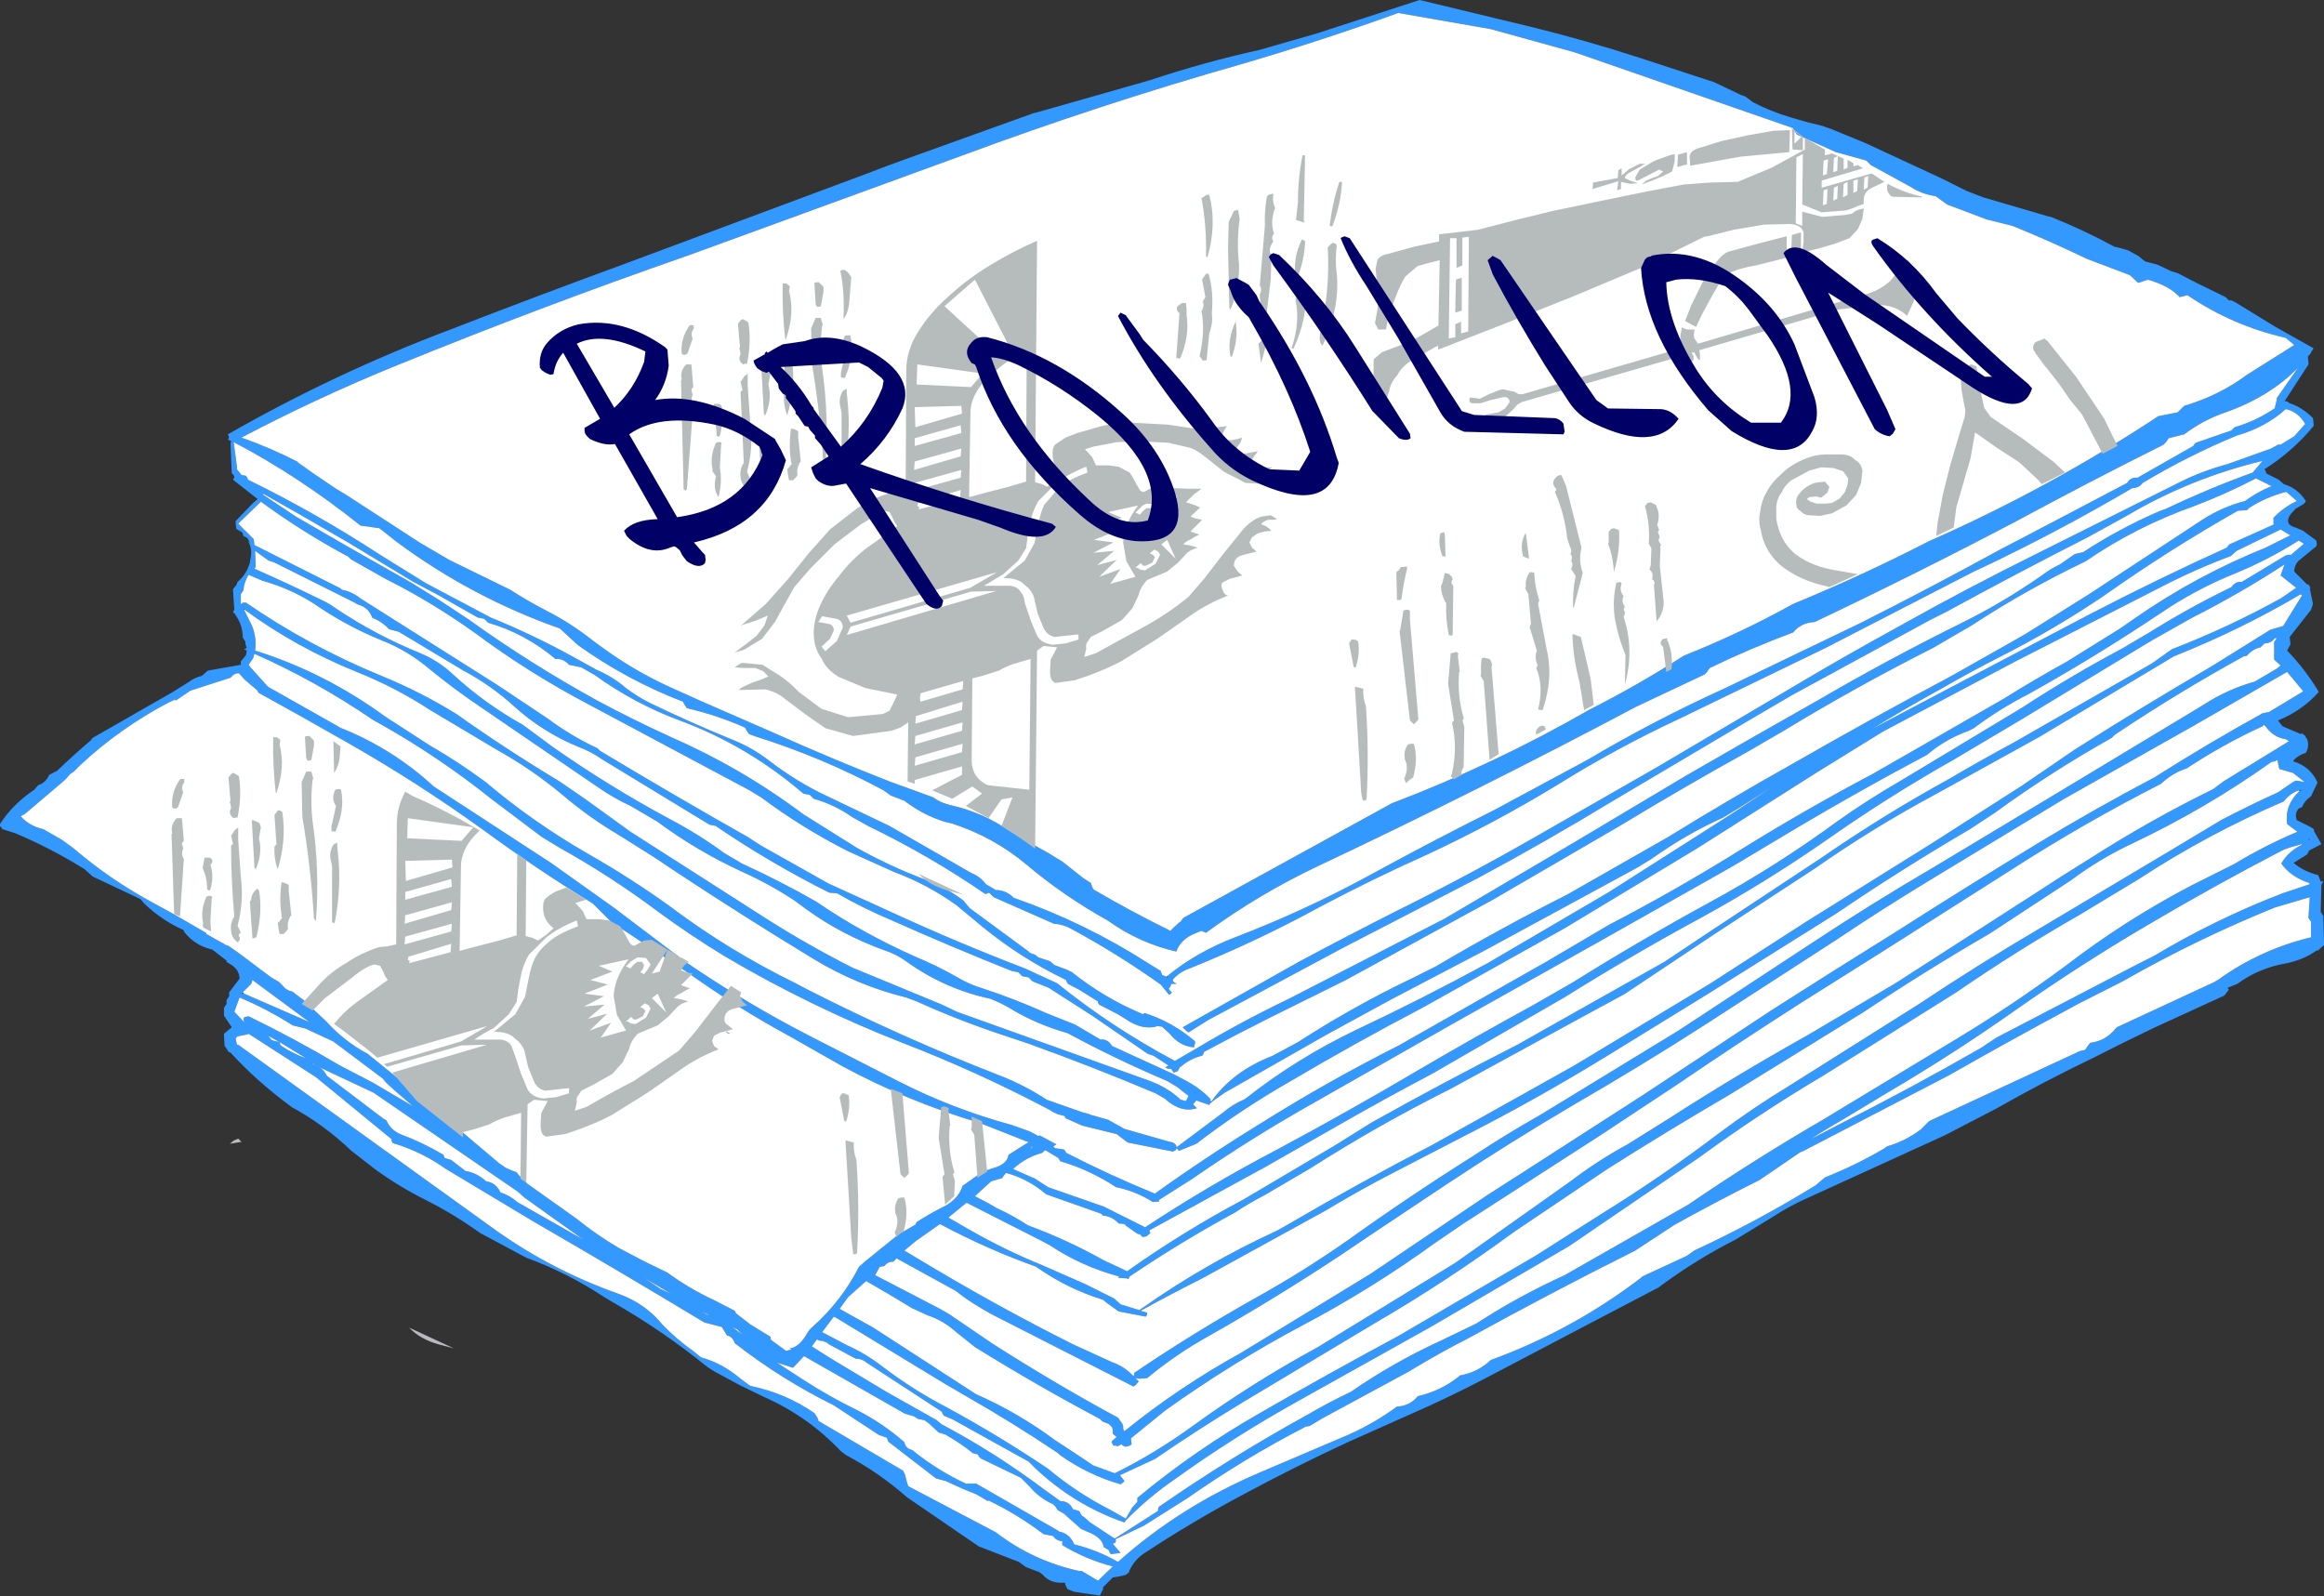
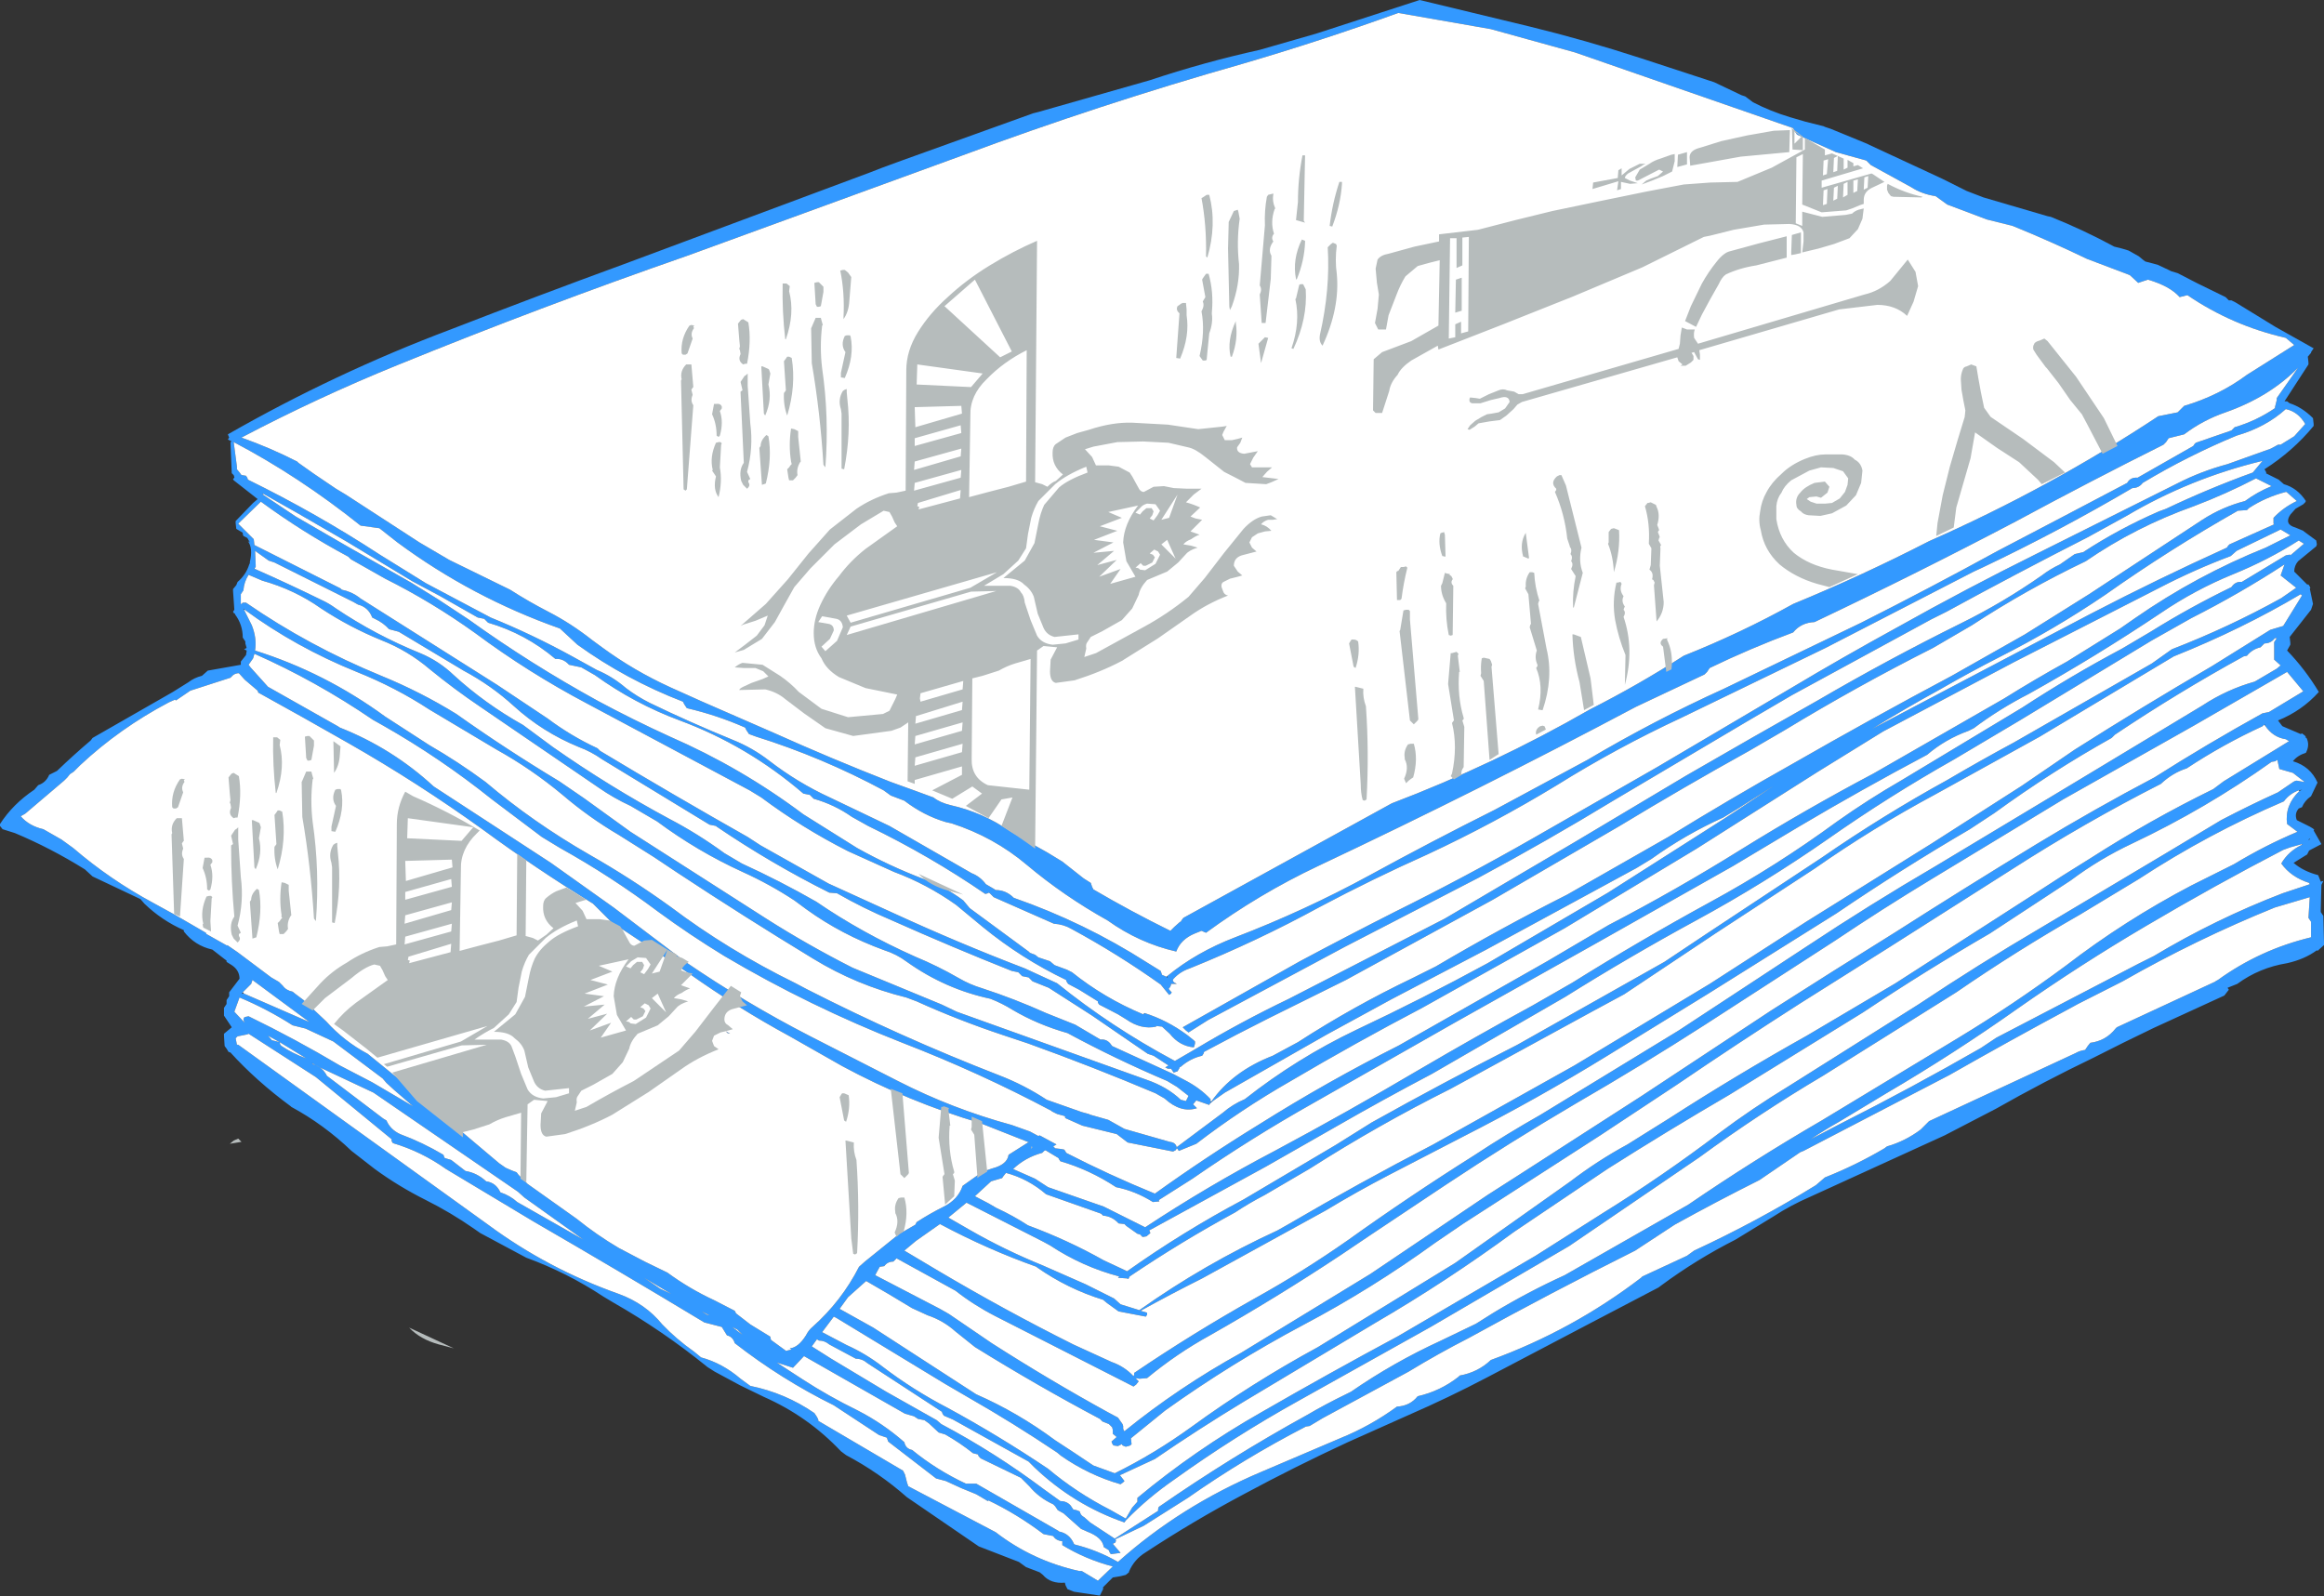
<svg xmlns="http://www.w3.org/2000/svg" height="123.3px" width="179.5px">
  <rect width="100%" height="100%" fill="#333333" stroke="none" />
  <g transform="matrix(1.0, 0.0, 0.0, 1.0, -109.2, -168.05)">
    <path d="M189.4 176.7 L198.0 174.25 Q202.2 172.85 206.5 171.9 L210.85 170.65 218.85 168.05 227.35 170.1 Q231.65 171.15 235.95 172.55 L241.6 174.4 243.7 175.4 244.0 175.5 244.6 175.95 Q245.95 176.65 247.45 177.1 L248.65 177.45 250.05 177.8 250.15 177.85 250.6 178.0 253.4 179.15 253.6 179.25 256.4 180.55 259.2 181.85 261.1 182.8 262.4 183.3 267.35 184.75 267.6 184.8 Q270.1 185.8 272.5 187.1 L273.1 187.25 273.6 187.4 274.4 187.85 274.7 188.1 274.9 188.25 275.85 188.5 276.7 188.9 276.9 189.0 277.4 189.15 278.95 189.95 281.1 191.0 281.35 191.25 281.55 191.25 281.85 191.4 284.95 193.3 287.8 194.9 287.9 194.95 287.7 195.25 287.7 195.3 287.45 195.6 287.5 196.05 287.5 196.2 285.65 199.05 285.75 199.05 285.85 199.05 286.05 199.2 Q287.0 199.5 287.85 200.35 L287.9 200.8 287.9 200.95 Q286.3 202.9 284.1 204.3 L284.2 204.45 284.25 204.6 284.2 204.6 285.2 205.1 285.6 205.45 Q286.65 205.75 287.3 206.75 L287.25 206.85 287.1 207.0 286.5 207.35 286.1 207.8 Q285.6 208.55 286.5 208.8 L287.1 209.05 287.15 209.1 288.1 209.8 288.15 210.1 288.1 210.25 286.7 211.4 Q286.4 211.75 286.4 212.2 L287.4 213.2 287.5 213.2 287.6 213.35 287.65 213.5 287.6 213.5 287.85 214.7 287.7 215.15 286.05 217.25 286.1 217.7 286.1 217.85 285.85 218.3 Q287.25 219.75 288.3 221.5 287.0 222.95 285.15 223.7 L285.45 224.1 285.5 224.15 286.9 224.75 287.0 224.7 287.2 224.85 287.3 224.95 287.25 225.0 287.35 225.05 Q287.6 225.55 287.35 226.1 L287.3 226.2 Q286.65 226.4 286.3 226.85 287.65 227.25 288.2 228.5 L287.7 229.55 Q287.2 229.9 287.0 230.4 L286.75 230.5 Q286.4 230.9 286.6 231.4 L287.6 231.9 287.85 232.05 287.95 232.15 287.9 232.2 288.5 233.25 287.55 233.75 287.45 233.95 287.4 234.05 286.35 234.7 Q287.1 235.35 288.25 235.65 L288.45 236.15 288.65 236.1 288.5 236.4 288.45 238.35 288.45 238.5 288.65 238.8 288.7 240.9 288.7 241.05 288.2 241.5 288.15 241.45 Q287.2 242.15 285.85 242.45 283.7 242.8 282.0 244.05 L281.25 244.35 281.35 244.5 281.0 244.95 275.55 247.45 Q273.25 248.55 270.9 249.75 267.05 251.6 263.35 253.7 L259.4 255.75 249.0 260.5 Q247.5 261.15 246.2 262.0 L243.25 263.8 Q240.2 265.35 237.5 267.35 L237.3 267.5 231.95 270.3 224.05 274.45 Q221.1 276.0 218.0 277.35 L213.3 279.45 Q209.2 281.35 205.3 283.45 201.35 285.55 197.7 287.95 196.8 288.5 196.4 289.45 L196.4 289.5 196.15 289.7 195.75 289.8 195.15 289.9 194.4 290.65 194.4 290.8 194.25 291.1 194.15 291.3 192.15 291.0 191.65 290.8 191.5 290.5 191.45 290.3 Q190.35 290.4 189.75 289.7 L189.5 289.5 188.45 289.1 187.9 288.7 184.8 287.5 179.25 283.7 Q177.1 281.8 174.55 280.45 L174.15 280.15 Q171.6 277.45 168.2 275.95 L166.35 275.05 164.4 274.0 163.85 273.65 Q160.4 270.85 156.55 268.65 L155.8 268.2 Q153.0 266.35 149.85 265.2 L146.3 263.3 145.8 262.95 Q144.0 261.7 142.1 260.75 140.0 259.7 138.15 258.35 L136.35 256.95 Q134.2 254.9 131.7 253.55 L131.65 253.5 Q129.0 251.55 127.0 249.35 L126.85 249.3 126.7 249.05 126.55 248.85 126.5 248.05 126.5 247.9 127.1 247.4 126.5 246.5 126.5 246.05 126.5 245.9 126.7 245.6 126.7 245.45 126.7 245.3 126.9 245.0 126.9 244.85 126.9 244.7 127.7 243.65 Q127.7 243.0 127.1 242.6 L126.7 242.35 126.7 242.25 126.5 242.1 125.6 241.4 Q124.25 241.1 123.4 240.0 L123.4 239.9 Q121.7 239.15 120.35 237.85 L120.05 237.5 116.35 235.75 115.75 235.2 Q113.1 233.55 110.35 232.4 L109.4 232.1 109.2 231.85 109.2 231.7 Q110.2 230.15 111.85 229.05 L112.15 228.7 Q112.75 228.5 113.0 227.9 L113.6 227.6 Q114.9 226.35 116.2 225.25 L116.35 225.05 122.55 221.5 123.75 220.75 Q124.2 220.4 124.8 220.25 L125.25 219.85 127.8 219.4 127.8 219.3 127.8 219.15 128.2 218.65 128.25 218.35 128.25 218.3 128.05 218.2 128.15 218.15 128.25 218.1 128.15 217.75 128.15 217.6 127.95 217.3 Q127.95 216.3 127.35 215.5 L127.35 215.45 127.25 215.4 127.2 215.3 127.3 215.15 127.2 213.7 127.2 213.55 127.45 213.25 127.55 213.0 Q128.2 212.45 128.45 211.65 L128.5 211.55 128.5 211.5 128.5 211.45 Q128.75 210.4 128.35 209.85 L128.5 209.95 128.3 209.6 128.0 209.45 127.95 209.3 127.95 209.2 127.45 208.9 127.4 208.45 127.4 208.3 128.75 206.9 129.1 206.6 127.25 205.15 127.2 205.05 127.3 204.95 127.3 204.9 127.25 204.75 127.1 204.6 127.0 202.2 127.1 202.15 126.8 202.0 126.9 201.85 126.8 201.6 Q135.1 196.85 144.0 193.5 150.7 190.9 157.4 188.45 L176.45 181.35 177.35 181.0 178.85 180.45 189.0 176.8 189.4 176.7 M162.3 187.8 Q150.95 191.75 139.9 196.25 133.75 198.75 127.85 201.85 130.1 202.65 132.15 203.7 L132.25 203.8 133.45 204.65 135.15 205.8 135.9 206.25 141.6 209.95 143.9 211.3 148.6 213.6 Q150.0 214.5 151.55 215.3 153.3 216.2 154.95 217.5 L155.7 218.05 Q158.15 219.85 161.0 221.15 L163.45 222.25 168.95 224.65 Q173.4 226.65 178.0 228.45 L179.8 229.1 181.3 229.65 Q181.8 230.05 182.65 230.25 185.1 230.8 187.2 232.25 L188.05 232.75 190.1 233.9 191.25 234.6 192.9 235.9 193.45 236.25 193.55 236.55 193.65 236.75 Q196.55 238.45 199.6 239.95 L199.9 239.65 200.35 239.25 200.4 239.25 200.45 239.15 200.6 238.95 216.7 230.1 Q224.6 227.1 232.0 222.85 235.75 220.95 239.25 218.7 243.65 216.95 247.7 214.7 253.05 212.5 258.2 209.85 267.5 205.75 275.9 200.2 L277.4 199.9 277.7 199.6 277.9 199.4 Q280.6 198.6 282.75 197.0 L286.4 194.7 285.75 194.15 Q281.6 193.2 278.15 190.85 L277.55 191.0 Q276.8 190.15 275.1 189.65 L274.35 189.9 273.7 189.3 270.4 188.05 Q267.6 186.7 264.65 185.5 L262.65 185.0 259.6 183.85 258.7 183.2 Q257.65 183.05 256.8 182.5 L253.7 180.8 253.35 180.45 251.0 179.8 248.0 178.45 247.8 178.15 247.7 177.95 230.85 172.1 224.35 170.3 217.2 169.05 Q211.25 171.2 205.1 173.0 194.2 176.1 183.55 180.05 L162.3 187.8 M197.6 246.3 Q199.35 246.85 200.9 248.0 L201.4 248.4 201.5 248.5 201.5 248.65 201.45 248.85 201.4 248.95 Q200.3 248.85 199.55 247.9 L198.95 247.35 198.5 247.3 198.5 247.35 Q197.35 247.6 196.2 246.8 L195.55 246.4 194.1 245.65 194.0 245.5 194.0 245.4 192.55 244.5 191.7 244.05 191.6 243.9 191.55 243.8 191.55 243.75 Q188.1 242.1 185.1 239.65 L183.05 237.95 Q180.8 236.35 178.25 235.4 L174.7 233.8 Q171.15 232.0 168.0 229.65 L167.1 229.1 154.55 222.4 Q150.0 220.0 145.9 216.95 142.55 214.55 138.95 212.75 L136.3 211.25 136.1 211.05 Q132.55 209.15 129.35 206.8 L127.6 208.5 128.8 209.7 128.85 210.15 135.5 213.5 135.6 213.6 Q136.35 213.75 136.95 214.2 L137.0 214.25 147.6 220.95 151.5 223.55 Q153.3 224.9 155.35 225.85 L155.55 226.05 Q161.2 229.45 166.95 232.7 L167.95 233.35 173.2 236.3 178.25 238.6 Q183.25 240.9 188.35 242.85 L190.85 244.0 Q195.0 247.35 199.85 249.95 L199.95 250.0 201.5 249.1 Q205.0 247.0 208.75 245.2 L220.8 239.0 230.9 233.05 239.45 227.95 Q244.55 225.0 249.6 222.15 255.0 219.0 260.65 216.2 263.9 214.6 266.9 212.5 267.55 212.0 268.3 211.65 L269.45 210.85 270.1 210.7 Q272.85 208.9 275.95 207.55 L276.5 207.35 Q279.75 205.8 283.2 204.55 L283.95 203.65 Q278.35 205.0 273.45 207.9 L270.45 209.55 Q264.95 212.35 259.55 215.3 L258.35 215.9 247.6 221.75 244.1 223.8 233.8 229.9 Q228.7 233.0 223.4 235.85 L213.05 241.2 202.5 246.85 201.0 247.8 200.8 247.65 200.55 247.4 209.6 242.3 Q213.25 240.35 217.0 238.45 222.35 235.8 227.6 232.8 L237.2 227.3 247.45 221.25 Q251.55 218.8 255.75 216.5 261.1 213.5 266.55 210.8 L277.35 205.4 Q279.2 204.45 281.25 203.9 L284.6 202.7 285.15 202.4 285.35 202.4 286.4 201.75 287.25 200.8 Q286.7 199.85 285.75 199.65 284.2 201.05 281.95 201.7 278.2 203.25 274.7 205.35 274.4 205.75 273.9 205.75 268.2 209.1 262.3 211.9 L261.65 212.2 250.2 218.1 239.05 223.5 Q234.1 225.8 229.45 228.7 224.6 231.65 219.45 234.05 215.2 235.95 211.15 238.1 206.3 240.75 201.1 242.85 200.35 243.1 199.85 243.65 199.65 243.85 200.1 244.05 L199.65 244.05 199.65 244.1 199.6 244.25 199.5 244.4 199.45 244.4 199.55 244.55 199.7 244.7 199.65 244.8 199.5 244.9 198.85 244.1 Q195.55 241.75 191.95 239.8 191.35 239.45 190.6 239.4 L185.95 237.35 185.8 237.2 185.7 237.1 185.65 237.05 185.55 237.0 185.5 237.05 185.3 237.1 Q181.0 234.15 176.25 231.85 L175.0 231.15 Q173.65 230.2 172.05 229.75 L171.9 229.6 171.8 229.5 171.75 229.45 171.25 229.35 Q166.95 225.65 161.7 223.7 158.2 222.4 155.15 220.2 L154.1 219.6 153.15 219.4 Q152.7 218.9 152.1 218.95 149.8 217.0 146.9 216.15 L146.75 216.0 146.65 215.9 146.6 215.85 146.1 215.75 143.2 214.1 141.05 212.95 136.0 209.9 132.2 207.7 129.55 206.2 129.5 206.15 129.5 206.2 129.5 206.25 132.05 207.95 135.85 210.15 136.2 210.35 140.95 213.05 143.05 214.35 145.4 215.9 Q150.2 219.35 155.4 222.2 158.1 223.65 160.95 224.95 166.45 227.35 171.25 230.95 L175.4 233.55 Q177.9 234.95 180.55 235.95 182.2 236.55 183.6 237.6 L184.1 238.2 188.65 241.55 188.75 241.65 189.15 241.8 189.4 242.0 190.3 242.3 190.65 242.6 191.6 242.95 192.0 243.15 Q194.5 245.15 197.5 246.4 L197.6 246.35 197.6 246.3 M142.4 219.75 Q140.7 218.3 138.65 217.5 136.2 216.5 134.0 215.05 131.95 213.6 129.45 212.9 L128.4 212.45 Q128.05 213.0 128.0 213.65 L127.8 213.95 127.8 214.55 127.8 214.7 127.85 214.7 127.95 214.6 128.1 214.6 128.2 214.6 Q133.05 217.95 138.65 220.25 141.7 221.5 144.45 223.2 148.25 225.9 152.4 228.4 L154.3 229.7 157.9 232.3 168.45 239.05 Q171.6 241.05 175.05 242.8 L178.2 244.1 181.95 245.65 183.1 246.2 197.75 251.45 Q199.35 252.0 200.4 253.0 L200.8 253.1 201.0 252.7 200.1 252.0 199.35 251.55 Q195.35 249.85 191.65 247.85 189.35 247.2 187.4 246.05 186.6 245.55 185.7 245.2 182.2 244.45 179.25 242.35 178.45 241.75 177.5 241.45 174.2 240.25 171.5 238.3 L170.55 237.6 Q168.65 236.35 166.55 235.4 163.05 233.8 159.95 231.5 L157.9 230.3 Q156.6 229.7 155.45 228.9 L146.3 222.65 Q144.3 221.3 142.4 219.75 M202.75 253.15 Q204.4 250.8 207.5 249.6 L209.45 248.55 Q213.7 245.8 218.3 243.6 L220.1 242.7 Q225.1 239.75 230.25 237.15 L238.05 232.7 Q242.75 229.8 247.65 227.05 253.75 223.55 259.95 220.25 L265.6 217.05 270.55 213.95 279.3 208.2 Q280.85 207.2 282.6 206.75 283.55 206.05 284.65 205.6 L283.45 205.0 Q281.15 206.2 278.65 207.15 274.15 208.75 270.3 211.4 265.7 213.6 261.5 216.35 L258.5 218.1 Q252.65 221.05 247.05 224.45 L244.3 226.05 Q239.25 228.85 234.3 231.85 L224.5 237.55 213.15 243.75 207.2 246.7 204.75 247.95 202.2 249.3 202.15 249.45 202.05 249.6 Q201.15 249.8 200.4 250.45 L200.3 250.5 200.3 250.55 200.15 250.8 199.85 250.9 199.75 250.75 199.65 250.6 199.4 250.6 199.2 250.5 199.45 250.35 198.3 249.6 197.85 249.45 193.55 246.5 190.2 244.35 188.95 243.85 188.8 243.7 188.7 243.6 188.65 243.55 188.15 243.45 188.0 243.3 187.85 243.15 187.35 243.05 Q182.7 241.2 178.1 239.15 175.85 238.2 173.85 237.05 L173.25 237.0 Q168.75 234.75 164.55 231.9 L164.5 231.85 164.0 231.75 155.7 226.7 Q154.85 226.1 153.9 225.75 151.1 224.6 148.9 222.6 147.15 221.0 145.0 219.85 L140.0 216.85 139.25 216.65 Q138.8 216.15 138.15 215.85 L137.95 215.75 Q137.65 214.95 136.85 214.75 L136.5 214.55 130.4 211.5 129.95 211.35 128.9 210.6 128.95 211.7 128.95 211.85 128.85 211.95 128.8 211.95 128.9 212.0 Q131.5 213.15 134.05 214.4 134.6 214.65 135.15 215.05 138.2 217.1 141.65 218.5 143.1 219.1 144.25 220.2 146.65 222.4 149.6 224.05 L151.9 225.75 Q156.25 228.8 160.9 231.3 163.1 232.45 165.15 233.95 L166.5 234.75 Q169.45 236.1 172.25 237.7 175.75 240.1 179.9 241.95 181.6 242.65 183.25 243.6 184.1 244.1 185.1 244.4 187.55 245.2 190.0 246.3 L192.25 247.2 194.2 248.35 Q194.65 248.3 194.95 248.65 L195.1 248.85 199.8 251.0 200.75 251.5 Q201.9 252.1 202.7 252.95 L202.7 253.1 202.7 253.2 202.75 253.15 M199.35 243.45 Q201.6 241.6 204.6 240.45 209.95 238.4 215.0 235.65 219.75 233.05 224.65 230.6 L231.8 226.75 Q236.95 223.7 242.35 221.25 L252.95 216.15 Q258.3 213.45 263.5 210.6 L268.75 207.85 273.5 205.35 Q273.75 204.9 274.3 204.95 L278.6 202.5 278.7 202.35 278.8 202.25 281.55 201.3 281.7 201.15 281.8 201.05 Q283.5 200.55 284.95 199.55 L284.9 199.55 285.05 198.95 285.05 198.8 286.7 196.45 Q284.5 198.7 281.1 199.9 279.35 200.5 277.9 201.6 L276.7 201.9 276.5 202.2 276.3 202.4 Q270.6 205.25 264.95 208.3 257.25 212.35 249.35 216.1 248.3 216.15 247.7 216.9 244.35 218.15 241.25 219.65 L241.05 219.95 240.85 220.15 235.55 222.65 Q223.5 229.05 211.0 234.95 206.45 237.1 202.35 240.1 L202.0 239.95 201.5 240.15 Q200.4 240.6 200.05 241.55 197.2 240.9 194.75 239.15 191.35 237.25 188.5 234.85 185.95 232.7 182.7 231.65 L182.25 231.55 Q180.55 231.05 179.05 229.9 L178.0 229.5 177.45 229.1 Q172.7 226.55 167.6 224.95 L167.05 224.75 166.85 224.45 166.75 224.25 Q164.6 223.3 162.25 222.75 L162.05 222.45 161.95 222.25 Q157.55 220.55 153.8 217.85 L152.45 216.6 Q145.65 214.2 139.9 209.95 L138.5 208.85 137.05 208.65 Q132.3 204.85 127.25 202.2 L127.5 204.1 127.5 204.3 127.75 204.6 127.8 204.7 127.9 204.75 128.2 204.8 128.3 204.95 128.35 205.1 Q133.65 207.7 138.55 210.9 L142.1 213.1 147.1 215.75 Q150.3 217.05 153.4 218.75 L155.3 219.8 Q156.5 220.3 157.55 221.2 158.4 221.85 159.4 222.35 162.5 223.85 165.8 225.2 167.3 225.8 168.6 226.8 170.8 228.5 173.3 229.65 L177.9 231.85 184.25 235.5 Q184.9 235.75 185.35 236.35 L185.95 236.7 186.1 236.8 Q186.9 236.8 187.5 237.4 192.95 239.3 197.8 242.4 L198.85 243.05 198.9 243.2 198.95 243.35 199.3 243.5 199.4 243.6 199.35 243.45 M128.1 215.15 L128.0 215.05 128.05 215.15 128.65 216.35 Q129.05 217.35 128.9 218.3 134.3 220.0 138.95 223.4 L142.35 225.6 Q144.6 226.9 146.7 228.45 150.35 231.55 154.7 234.05 157.95 235.9 161.0 238.1 165.45 241.45 170.65 244.0 L171.5 244.45 Q178.75 248.15 186.35 251.1 188.3 251.85 190.05 253.0 L192.75 253.95 193.3 254.1 193.4 254.15 194.8 254.55 196.05 255.25 199.55 256.25 Q200.05 256.3 200.1 256.75 L200.0 256.9 199.8 257.0 196.3 256.3 195.45 255.65 192.8 255.0 191.45 254.4 191.5 254.35 191.4 254.25 190.85 254.1 190.45 253.9 190.4 253.85 Q184.85 250.9 178.9 248.6 171.75 245.8 165.15 241.9 162.45 240.25 160.0 238.45 156.4 235.75 152.45 233.55 L151.05 232.7 147.2 229.8 Q143.2 226.6 138.8 224.1 L138.0 223.65 Q133.6 220.65 128.85 218.55 L128.75 218.9 128.4 219.4 128.55 219.6 129.9 221.1 135.3 224.15 135.45 224.25 Q139.5 225.85 142.7 228.8 L151.75 234.7 156.6 238.15 162.15 242.35 Q166.75 245.5 171.7 248.05 L178.55 251.55 Q182.75 253.7 187.35 254.95 L188.75 255.45 189.4 255.8 189.5 255.75 190.8 256.45 Q190.65 256.55 190.55 256.6 L190.7 256.75 191.15 256.8 191.4 256.85 191.5 257.0 191.55 257.1 Q194.85 258.8 198.4 260.25 202.3 257.45 206.45 254.9 211.7 251.6 217.25 248.8 L228.7 242.3 233.45 239.5 Q238.65 236.8 243.7 233.65 248.7 230.55 253.9 227.8 L264.0 222.0 Q266.4 220.5 268.85 219.15 L272.95 216.6 274.1 215.8 Q278.85 212.5 284.2 210.35 L286.1 209.4 285.35 208.95 281.95 210.6 281.5 211.0 Q278.7 212.05 276.0 213.45 L264.75 219.2 254.65 224.55 249.55 227.7 240.25 233.6 230.05 239.75 219.05 245.9 Q213.9 248.6 208.9 251.55 205.05 253.75 201.6 256.4 L200.25 256.95 200.15 256.8 200.1 256.75 200.1 256.65 203.65 254.0 Q204.4 253.35 205.35 252.95 209.35 249.8 213.95 247.6 219.05 245.2 224.1 242.45 L233.4 237.0 242.35 231.3 243.5 230.55 246.2 228.75 243.45 230.5 242.3 231.2 Q239.4 232.5 236.75 234.4 L235.6 235.1 224.0 241.4 216.65 245.25 211.7 247.95 203.8 252.45 202.95 253.05 202.65 253.3 202.6 253.4 201.6 253.05 201.35 253.35 201.65 253.65 Q200.4 254.05 199.15 252.9 L198.45 252.5 Q193.6 250.45 188.6 248.65 L186.65 248.0 Q183.2 246.85 180.0 245.4 L179.2 245.1 Q175.35 244.15 172.0 242.1 166.65 238.85 161.5 235.45 L159.7 234.25 157.0 232.55 Q154.7 231.2 152.65 229.45 150.25 227.45 147.55 225.95 L142.35 222.85 Q139.75 221.15 136.75 219.95 132.05 218.05 128.1 215.15 M122.8 222.15 L122.7 222.1 122.25 222.3 Q118.45 224.3 115.4 227.15 L114.9 227.65 114.6 227.85 114.4 228.1 114.15 228.35 111.15 230.9 110.8 231.1 Q111.45 231.85 112.55 232.1 L113.95 232.9 114.85 233.55 Q117.7 236.0 121.05 237.8 L122.6 238.65 125.1 240.1 125.15 240.2 126.75 241.1 126.75 241.05 127.55 241.6 129.35 242.95 130.15 243.55 130.75 243.9 130.95 244.1 131.05 244.2 Q131.3 244.55 131.8 244.65 L132.05 244.85 132.65 245.3 134.4 246.95 Q135.8 248.5 137.6 249.45 L141.35 252.5 147.75 257.9 148.25 258.25 148.7 258.45 149.1 258.6 149.25 258.8 149.95 259.5 153.4 261.95 153.75 262.2 Q155.3 263.45 157.0 264.45 L159.0 265.5 160.75 266.35 Q162.45 267.6 164.4 268.5 L165.95 269.3 166.05 269.5 167.15 270.35 168.7 271.3 168.7 271.35 168.75 271.55 169.85 272.35 169.9 272.4 170.3 272.3 170.35 272.3 170.2 272.2 Q170.85 272.15 171.45 271.2 171.65 270.8 171.95 270.55 174.2 268.55 175.55 265.9 L176.0 265.5 178.6 263.4 179.9 262.65 180.0 262.45 Q181.0 261.8 182.1 261.25 183.2 260.7 183.55 259.65 L185.1 258.55 185.85 258.3 Q187.0 258.0 187.1 257.25 L188.6 256.3 188.7 256.3 184.9 254.8 Q179.35 253.15 174.25 250.4 L170.2 248.1 Q166.15 245.9 162.35 243.2 L156.4 239.25 155.0 237.85 Q150.6 235.15 146.45 232.1 141.45 228.5 136.1 225.45 132.6 223.45 129.15 221.55 L129.1 221.4 128.1 220.55 127.65 220.05 Q127.4 220.05 127.2 220.2 L127.0 220.4 123.9 221.4 122.8 222.15 M128.05 244.8 L133.1 247.0 128.7 243.75 128.65 243.9 128.6 244.05 127.95 244.7 127.85 244.85 127.9 244.8 128.05 244.8 M128.1 247.05 L128.05 246.95 128.0 246.8 128.05 246.65 128.15 246.6 128.4 246.55 Q132.0 248.3 135.45 250.35 L137.95 251.65 141.1 253.5 139.65 252.25 139.05 251.7 138.75 251.35 134.95 248.5 132.8 247.5 131.8 247.25 Q129.85 246.0 127.7 245.1 L127.3 246.2 128.1 247.05 M133.35 250.25 Q134.1 250.45 134.45 251.15 L138.8 254.45 139.05 254.6 Q139.35 255.3 140.1 255.65 141.85 256.3 143.45 257.25 L143.5 257.4 143.55 257.5 144.05 257.65 145.15 258.5 Q146.05 258.65 146.75 259.3 147.5 259.4 147.85 260.15 148.6 260.4 149.15 260.9 L154.25 263.8 149.7 260.55 149.2 260.1 144.9 257.15 138.05 252.45 133.9 250.5 133.35 250.2 133.3 250.15 133.35 250.25 M160.35 270.35 Q161.45 271.5 162.8 272.45 L163.35 272.9 Q165.0 273.35 166.4 274.55 L167.15 275.1 Q169.85 275.65 172.1 277.2 L172.3 277.5 172.4 277.7 172.4 277.8 178.95 281.65 179.1 281.95 179.25 282.55 179.35 282.85 186.1 286.4 Q188.95 288.6 192.55 289.4 L192.75 289.4 194.0 290.15 195.15 289.05 Q193.05 288.5 191.25 287.4 L191.25 287.25 191.25 287.1 Q190.75 287.05 190.55 286.7 L189.8 286.55 Q187.75 285.0 185.55 283.95 L185.5 284.0 184.65 283.5 184.55 283.45 183.45 283.0 182.25 282.45 181.5 282.25 177.8 279.4 177.75 279.25 177.7 279.1 177.1 278.9 173.6 276.6 Q169.55 274.6 165.95 271.8 165.8 271.3 165.35 271.2 L164.95 270.55 163.6 270.2 Q157.05 266.25 150.4 262.4 L143.65 258.35 Q141.75 257.0 139.55 256.35 L139.45 256.2 139.45 256.05 133.6 251.25 128.4 247.9 128.3 247.95 127.55 248.1 127.4 248.25 127.5 248.75 127.6 248.75 146.9 262.65 Q151.5 266.05 157.0 268.0 159.05 268.75 160.35 270.35 M160.2 267.6 L161.05 268.0 158.95 266.75 160.2 267.6 M130.8 248.55 L130.85 248.75 130.95 248.85 Q131.85 249.45 132.85 249.8 L130.8 248.55 129.9 248.05 130.2 248.4 130.8 248.55 M253.8 224.35 L259.2 221.5 270.7 215.45 Q275.9 212.75 281.2 210.35 L281.3 210.2 281.4 210.1 284.85 208.55 284.8 208.5 284.8 208.2 284.8 208.05 Q285.55 207.25 286.6 206.75 L285.8 206.05 285.75 206.05 Q284.2 206.45 282.9 207.3 L282.8 207.4 282.75 207.45 282.05 207.5 Q276.75 210.5 271.8 214.0 267.9 216.65 263.65 218.8 261.3 220.0 259.05 221.3 256.4 222.75 253.8 224.35 L253.15 224.7 253.8 224.35 M286.75 209.8 Q284.4 211.3 281.7 212.4 278.75 213.6 276.1 215.4 271.1 218.75 265.9 221.65 263.65 222.8 261.65 224.3 L261.25 224.5 Q259.45 225.15 258.05 226.35 253.05 229.0 248.15 231.9 L243.05 234.95 232.6 240.85 221.55 247.05 210.65 253.25 Q205.85 255.95 201.3 259.1 L198.7 260.75 198.75 260.85 198.25 260.9 Q196.9 260.05 195.4 259.75 193.35 258.4 191.1 257.75 L191.0 257.6 190.95 257.5 189.95 256.9 189.85 256.95 189.7 257.1 Q188.4 257.45 187.45 258.35 L189.15 259.1 190.15 259.75 194.45 261.25 197.65 262.85 Q202.5 259.65 207.65 256.95 213.35 253.9 218.85 250.65 223.2 248.1 227.6 245.7 L230.65 243.95 Q235.85 240.7 241.25 237.75 246.4 234.95 251.1 231.5 253.5 229.8 256.1 228.3 L265.4 222.7 Q269.15 220.25 273.1 218.15 L275.3 216.85 Q278.35 214.95 281.55 213.4 281.85 212.95 282.35 213.0 L285.75 210.95 286.0 210.9 286.1 210.9 286.1 210.95 287.15 210.05 286.75 209.8 M198.0 263.15 L198.05 263.3 197.75 263.55 197.45 263.6 197.25 263.4 197.05 263.35 196.2 262.75 196.1 262.65 196.05 262.6 195.6 262.55 Q195.1 262.0 194.4 261.95 L194.3 261.85 194.25 261.8 190.0 260.3 Q188.6 259.1 186.9 258.65 L186.7 258.9 186.6 259.05 185.75 259.3 184.5 260.45 185.55 261.0 186.15 261.35 Q187.45 261.95 188.6 262.7 191.7 263.85 194.45 265.4 L195.95 266.1 196.25 266.25 Q200.55 263.2 205.25 260.7 L212.35 256.5 215.15 254.75 Q220.7 251.65 226.4 248.75 L237.75 242.35 241.05 240.15 249.9 234.3 Q254.6 231.05 259.6 228.3 262.15 226.8 264.75 225.4 L275.4 219.3 276.95 218.2 Q281.35 216.5 285.4 214.25 L286.55 213.45 285.35 212.5 285.65 211.65 Q282.2 213.9 278.45 215.8 L275.35 217.55 265.2 223.7 260.15 226.7 Q255.1 229.55 250.4 232.85 245.45 236.3 240.2 239.15 235.05 241.95 230.1 245.05 L219.8 251.0 Q216.0 253.0 212.35 255.1 L207.0 258.15 197.95 263.1 198.0 263.15 M286.9 213.95 Q282.35 216.65 277.1 218.75 L266.75 224.95 258.7 229.4 Q253.85 232.0 249.35 235.15 L241.7 240.15 234.65 244.85 232.15 246.2 221.25 252.15 Q215.65 254.95 210.4 258.3 L206.9 260.35 Q205.65 261.0 204.6 261.7 200.45 263.95 196.45 266.65 L196.4 266.75 196.35 266.85 196.25 266.8 195.55 266.75 195.65 266.65 Q192.8 265.9 190.3 264.25 L189.75 263.95 184.05 261.05 183.85 260.95 182.45 262.1 184.1 263.05 Q186.8 264.6 189.75 265.8 L193.05 267.25 195.25 268.35 195.75 268.8 197.2 269.25 Q202.2 265.7 207.85 263.1 L208.65 262.65 Q214.2 259.4 219.9 256.45 L230.8 250.35 241.25 244.05 248.7 239.25 258.4 233.2 265.35 228.75 269.45 225.95 Q274.65 222.65 280.05 219.5 L284.55 216.7 285.55 216.4 287.0 214.05 286.9 213.95 M284.85 217.65 L285.05 217.35 284.9 217.35 Q284.6 217.75 284.1 217.75 L283.8 218.05 Q283.15 218.2 282.75 218.7 L282.5 218.75 Q277.4 221.55 272.55 224.8 L272.3 225.05 Q267.65 227.65 263.25 230.85 L261.35 232.1 Q256.05 235.2 251.05 238.6 L241.15 244.8 233.35 249.6 Q227.9 252.95 222.2 255.85 L216.5 258.8 Q214.0 260.1 211.6 261.55 L202.05 266.8 Q199.65 268.0 197.3 269.3 L197.8 269.45 197.8 269.6 197.7 269.75 195.6 269.35 194.7 268.7 194.4 268.45 Q191.65 267.6 189.3 265.95 L189.25 265.9 Q185.45 264.55 181.8 262.6 L179.95 263.9 179.05 264.65 181.65 266.2 Q186.8 269.25 192.1 271.9 L195.05 273.25 Q196.05 273.6 196.75 274.35 L196.8 274.25 196.8 274.1 Q201.3 271.05 206.1 268.35 209.8 266.3 213.3 263.85 218.05 260.45 223.05 257.3 225.55 255.65 228.2 254.15 L238.85 247.65 248.75 241.15 Q253.65 237.9 258.7 234.95 L268.6 229.0 279.3 222.55 Q281.2 221.3 283.35 220.7 L285.05 219.7 285.35 219.45 284.85 219.0 284.85 217.8 284.85 217.65 M285.85 219.95 L278.65 224.1 268.55 229.8 258.4 235.95 Q254.6 238.25 250.95 240.7 L240.9 247.2 Q236.0 250.35 230.9 253.3 225.8 256.3 220.9 259.55 L215.05 263.45 212.75 265.0 Q207.85 268.25 202.65 271.2 200.1 272.6 197.8 274.5 L197.2 274.55 196.9 274.5 197.15 274.75 196.95 275.0 196.75 275.15 186.05 269.7 Q184.4 268.85 183.0 267.75 L178.45 265.25 178.2 265.5 Q177.75 265.5 177.5 265.85 L177.15 265.9 176.9 266.35 176.8 266.55 181.8 269.15 182.5 269.55 185.8 271.8 Q190.25 274.65 194.8 277.15 L195.55 277.55 195.9 278.05 195.95 278.2 195.95 278.4 196.0 278.55 196.05 278.6 Q200.25 275.2 205.05 272.55 L215.05 266.45 224.1 260.35 226.6 258.75 236.0 252.7 246.0 246.1 Q250.85 243.0 255.6 240.05 261.0 236.6 266.5 233.25 270.95 230.55 275.6 228.1 279.7 225.5 283.95 223.15 L284.45 223.05 287.1 221.45 285.85 219.95 M284.15 224.1 L284.15 224.0 284.1 224.05 284.05 224.05 283.95 224.15 Q280.9 225.55 278.1 227.4 277.0 227.75 276.1 228.6 270.2 231.6 264.6 235.2 L255.0 241.3 248.25 245.55 Q243.4 248.65 238.7 251.85 L232.8 255.75 222.25 262.55 220.05 264.05 Q215.15 267.6 209.85 270.4 204.3 273.35 199.2 277.0 L196.55 279.15 196.6 279.6 196.5 279.7 196.35 279.75 196.15 279.8 195.9 279.7 195.85 279.6 195.55 279.75 195.2 279.7 195.1 279.55 195.05 279.4 195.45 279.05 195.15 278.8 195.15 278.65 195.15 278.5 195.1 278.3 194.95 278.15 194.85 278.05 194.35 277.85 194.15 277.65 Q189.25 275.05 184.5 272.1 L183.0 270.9 Q182.05 270.05 180.85 269.65 L179.65 269.1 Q177.85 268.0 176.1 267.0 L174.7 268.25 174.05 269.15 176.65 270.6 184.6 275.75 Q187.8 277.15 190.7 279.3 L192.15 280.25 193.65 281.25 195.3 281.85 Q198.35 280.35 201.25 278.25 205.85 274.9 211.0 272.1 L221.6 265.6 230.5 259.3 Q232.6 257.7 234.9 256.45 L238.1 254.45 Q243.3 251.1 248.75 248.05 L255.6 244.0 266.25 237.15 Q268.45 235.7 270.65 234.35 275.25 231.4 280.15 229.0 L280.95 228.4 286.0 225.3 285.75 225.15 Q284.75 225.0 284.15 224.1 M285.1 226.75 L285.0 226.8 284.95 226.85 284.65 226.9 Q279.6 230.5 273.9 233.2 271.35 234.4 269.15 236.05 L262.9 240.15 Q257.9 243.05 253.1 246.25 L242.8 252.6 Q238.0 255.4 233.35 258.35 L226.15 263.2 Q220.9 267.05 215.4 270.25 L205.3 276.3 Q201.75 278.45 198.4 280.75 L195.7 282.0 196.05 282.45 195.95 282.55 195.75 282.7 Q193.3 282.0 191.15 280.5 L190.85 280.25 Q187.5 278.0 184.0 276.0 L182.2 274.95 173.8 269.85 173.6 269.75 172.7 270.95 174.6 271.95 Q176.05 272.6 177.35 273.6 179.7 275.4 182.4 276.8 186.35 278.95 190.15 281.5 192.35 283.35 195.0 284.7 L196.15 285.35 196.65 284.5 197.05 284.05 197.05 283.9 197.05 283.75 Q201.5 280.05 206.6 277.15 211.8 274.15 217.2 271.25 L227.8 265.05 233.0 261.75 Q237.6 258.9 241.95 255.6 244.55 253.65 247.35 251.95 L257.35 245.65 Q262.0 242.55 266.85 239.7 L276.5 233.95 280.75 231.4 Q282.95 230.25 285.15 229.25 L286.25 228.5 Q286.45 228.35 286.6 228.35 L287.15 228.45 287.2 228.45 286.3 227.75 285.25 227.45 285.1 226.75 M286.75 229.1 Q286.05 229.35 285.6 229.95 279.75 232.45 274.4 235.95 L269.85 238.7 Q264.95 241.5 260.3 244.7 L250.0 251.15 Q245.1 254.05 240.45 257.45 L230.4 264.3 219.7 270.55 209.5 276.25 Q204.55 279.0 199.95 282.3 197.85 283.75 196.2 285.45 L196.15 285.5 196.05 285.65 Q192.15 284.3 189.1 281.4 L188.65 280.95 182.8 277.7 182.1 277.4 182.0 277.25 181.95 277.1 176.2 273.35 Q175.8 273.0 175.3 273.0 L173.25 271.9 Q172.9 271.6 172.45 271.6 L172.3 271.5 171.9 272.05 173.4 273.0 177.65 275.55 181.55 277.75 181.9 278.05 Q186.05 280.25 189.85 283.1 L191.1 284.0 Q191.6 284.0 191.9 284.35 L192.1 284.65 192.35 284.7 192.6 284.8 Q192.65 285.1 192.95 285.25 L193.4 285.65 195.15 286.8 195.3 286.9 198.65 284.75 198.65 284.6 198.7 284.45 Q204.25 280.6 210.15 277.35 211.6 276.5 213.15 275.75 L213.55 275.55 Q216.8 273.3 220.5 271.6 L223.2 270.3 224.55 269.45 Q227.2 267.85 230.05 266.55 L239.6 261.1 Q244.65 257.65 249.9 254.6 L260.4 248.25 Q264.7 245.65 268.75 242.65 273.3 239.15 278.45 236.45 L281.75 234.8 Q284.15 233.35 286.65 232.3 L285.85 231.7 Q285.65 230.25 286.8 229.15 L287.0 229.05 286.75 229.1 M287.55 232.85 L287.5 232.95 287.65 232.85 287.55 232.85 M287.0 233.3 L287.05 233.25 287.0 233.25 286.1 233.5 285.55 233.7 Q280.25 236.45 275.0 239.55 269.9 242.55 265.05 245.95 260.1 249.45 254.9 252.5 L251.25 254.7 Q250.1 255.35 249.05 256.05 L251.35 254.85 Q256.8 252.1 262.2 249.0 L263.4 248.2 274.35 242.5 275.55 241.9 Q280.3 239.05 285.5 237.05 L287.6 236.35 287.55 236.25 Q286.15 235.8 285.4 234.75 285.95 233.8 287.0 233.3 M287.7 239.25 L287.5 238.95 287.6 237.35 284.9 238.15 Q278.85 240.6 273.15 243.85 L269.7 245.6 269.15 245.9 Q264.4 248.45 259.75 251.1 L248.5 256.95 248.25 257.05 245.1 259.2 Q241.8 260.85 238.55 262.65 L235.5 264.65 Q229.0 267.9 222.65 271.4 220.3 272.6 218.0 274.0 L211.35 277.6 210.35 278.2 210.0 278.25 210.05 278.25 Q205.3 280.7 200.95 283.75 L197.55 285.9 195.35 286.95 195.4 287.05 195.35 287.2 195.15 287.3 195.75 288.0 195.0 288.1 194.9 287.95 194.85 287.8 194.45 287.55 Q194.35 286.8 193.15 286.35 L193.05 286.3 192.7 286.15 191.35 284.95 190.9 284.7 190.8 284.55 190.7 284.4 190.55 284.25 Q189.45 283.75 188.7 282.85 L188.05 282.2 184.95 280.7 184.8 280.55 184.75 280.45 184.75 280.4 184.35 280.3 Q183.35 279.5 182.2 278.85 L181.7 278.7 180.95 278.0 180.6 277.75 180.1 277.65 179.8 277.45 179.1 277.25 171.3 272.8 170.45 273.7 169.2 273.3 171.2 274.6 Q173.2 275.9 175.45 277.0 177.4 278.0 179.05 279.45 179.15 279.95 179.65 280.05 181.55 281.6 183.8 282.65 L184.3 282.65 184.6 282.65 190.95 286.3 191.0 286.35 Q191.8 286.5 192.15 287.3 L192.2 287.35 Q194.0 287.8 195.55 288.7 200.35 284.4 206.6 281.75 L212.7 279.15 Q215.05 278.2 217.1 276.7 218.1 276.65 218.7 275.9 220.45 275.5 221.85 274.4 L221.95 274.3 Q223.35 274.05 224.35 273.1 230.65 270.8 235.95 266.75 L236.05 266.65 239.5 265.05 240.05 264.65 Q244.9 262.4 249.45 259.6 L250.15 259.0 Q252.55 258.05 254.75 256.75 L254.95 256.6 Q256.35 256.2 257.55 255.3 L258.2 254.65 269.5 249.4 Q269.85 249.2 270.25 249.15 L270.45 248.85 270.65 248.6 Q271.85 248.45 272.6 247.5 L272.7 247.4 280.35 243.85 280.35 243.8 280.4 243.8 280.5 243.75 Q283.75 241.4 287.7 240.45 L287.7 239.4 287.7 239.25 M165.25 247.7 L165.6 247.9 165.4 247.85 165.25 247.7 M163.4 269.35 L163.8 269.6 164.0 269.65 163.4 269.35 M166.15 270.75 L165.75 270.55 166.35 271.0 166.55 271.15 166.15 270.75" fill="#3399ff" fill-rule="evenodd" stroke="none" />
    <path d="M129.55 206.2 L132.2 207.7 136.0 209.9 141.05 212.95 143.2 214.1 146.1 215.75 146.6 215.85 146.65 215.9 146.75 216.0 146.9 216.15 Q149.8 217.0 152.1 218.95 152.7 218.9 153.15 219.4 L154.1 219.6 155.15 220.2 Q158.2 222.4 161.7 223.7 166.95 225.65 171.25 229.35 L171.75 229.45 171.8 229.5 171.9 229.6 172.05 229.75 Q173.65 230.2 175.0 231.15 L176.25 231.85 Q181.0 234.15 185.3 237.1 L185.5 237.05 185.55 237.0 185.65 237.05 185.7 237.1 185.8 237.2 185.95 237.35 190.6 239.4 Q191.35 239.45 191.95 239.8 195.55 241.75 198.85 244.1 L199.5 244.9 199.65 244.8 199.7 244.7 199.55 244.55 199.45 244.4 199.5 244.4 199.6 244.25 199.65 244.1 199.65 244.05 200.1 244.05 Q199.65 243.85 199.85 243.65 200.35 243.1 201.1 242.85 206.3 240.75 211.15 238.1 215.2 235.95 219.45 234.05 224.6 231.65 229.45 228.7 234.1 225.8 239.05 223.5 L250.2 218.1 261.65 212.2 262.3 211.9 Q268.2 209.1 273.9 205.75 274.4 205.75 274.7 205.35 278.2 203.25 281.95 201.7 284.2 201.05 285.75 199.65 286.7 199.85 287.25 200.8 L286.4 201.75 285.35 202.4 285.15 202.4 284.6 202.7 281.25 203.9 Q279.2 204.45 277.35 205.4 L266.55 210.8 Q261.1 213.5 255.75 216.5 251.55 218.8 247.45 221.25 L237.2 227.3 227.6 232.8 Q222.35 235.8 217.0 238.45 213.25 240.35 209.6 242.3 L200.55 247.4 200.8 247.65 201.0 247.8 202.5 246.85 213.05 241.2 223.4 235.85 Q228.7 233.0 233.8 229.9 L244.1 223.8 247.6 221.75 258.35 215.9 259.55 215.3 Q264.95 212.35 270.45 209.55 L273.45 207.9 Q278.35 205.0 283.95 203.65 L283.2 204.55 Q279.75 205.8 276.5 207.35 L275.95 207.55 Q272.85 208.9 270.1 210.7 L269.45 210.85 268.3 211.65 Q267.55 212.0 266.9 212.5 263.9 214.6 260.65 216.2 255.0 219.0 249.6 222.15 244.55 225.0 239.45 227.95 L230.9 233.05 220.8 239.0 208.75 245.2 Q205.0 247.0 201.5 249.1 L199.95 250.0 199.85 249.95 Q195.0 247.35 190.85 244.0 L188.35 242.85 Q183.25 240.9 178.25 238.6 L173.2 236.3 167.95 233.35 166.95 232.7 Q161.2 229.45 155.55 226.05 L155.35 225.85 Q153.3 224.9 151.5 223.55 L147.6 220.95 137.0 214.25 136.95 214.2 Q136.35 213.75 135.6 213.6 L135.5 213.5 128.85 210.15 128.8 209.7 127.6 208.5 129.35 206.8 Q132.55 209.15 136.1 211.05 L136.3 211.25 138.95 212.75 Q142.55 214.55 145.9 216.95 150.0 220.0 154.55 222.4 L167.1 229.1 168.0 229.65 Q171.15 232.0 174.7 233.8 L178.25 235.4 Q180.8 236.35 183.05 237.95 L185.1 239.65 Q188.1 242.1 191.55 243.75 L191.55 243.8 191.6 243.9 191.7 244.05 192.55 244.5 194.0 245.4 194.0 245.5 194.1 245.65 195.55 246.4 196.2 246.8 Q197.35 247.6 198.5 247.35 L198.5 247.3 198.95 247.35 199.55 247.9 Q200.3 248.85 201.4 248.95 L201.45 248.85 201.5 248.65 201.5 248.5 201.4 248.4 200.9 248.0 Q199.35 246.85 197.6 246.3 L197.5 246.4 Q194.5 245.15 192.0 243.15 L191.6 242.95 190.65 242.6 190.3 242.3 189.4 242.0 189.15 241.8 188.75 241.65 188.65 241.55 184.1 238.2 183.6 237.6 Q182.2 236.55 180.55 235.95 177.9 234.95 175.4 233.55 L171.25 230.95 Q166.45 227.35 160.95 224.95 158.1 223.65 155.4 222.2 150.2 219.35 145.4 215.9 L143.05 214.35 140.95 213.05 136.2 210.35 135.85 210.15 132.05 207.95 129.5 206.25 129.5 206.2 129.55 206.2 M162.3 187.8 L183.55 180.05 Q194.2 176.1 205.1 173.0 211.25 171.2 217.2 169.05 L224.35 170.3 230.85 172.1 247.7 177.95 247.8 178.15 248.0 178.45 251.0 179.8 253.35 180.45 253.7 180.8 256.8 182.5 Q257.65 183.05 258.7 183.2 L259.6 183.85 262.65 185.0 264.65 185.5 Q267.6 186.7 270.4 188.05 L273.7 189.3 274.35 189.9 275.1 189.65 Q276.8 190.15 277.55 191.0 L278.15 190.85 Q281.6 193.2 285.75 194.15 L286.4 194.7 282.75 197.0 Q280.6 198.6 277.9 199.4 L277.7 199.6 277.4 199.9 275.9 200.2 Q267.5 205.75 258.2 209.85 253.05 212.5 247.7 214.7 243.65 216.95 239.25 218.7 235.75 220.95 232.0 222.85 224.6 227.1 216.7 230.1 L200.6 238.95 200.45 239.15 200.4 239.25 200.35 239.25 199.9 239.65 199.6 239.95 Q196.55 238.45 193.65 236.75 L193.55 236.55 193.45 236.25 192.9 235.9 191.25 234.6 190.1 233.9 188.05 232.75 187.2 232.25 Q185.1 230.8 182.65 230.25 181.8 230.05 181.3 229.65 L179.8 229.1 178.0 228.45 Q173.4 226.65 168.95 224.65 L163.45 222.25 161.0 221.15 Q158.15 219.85 155.7 218.05 L154.95 217.5 Q153.3 216.2 151.55 215.3 150.0 214.5 148.6 213.6 L143.9 211.3 141.6 209.95 135.9 206.25 135.15 205.8 133.45 204.65 132.25 203.8 132.15 203.7 Q130.1 202.65 127.85 201.85 133.75 198.75 139.9 196.25 150.95 191.75 162.3 187.8 M128.85 211.95 L128.95 211.85 128.95 211.7 128.9 210.6 129.95 211.35 130.4 211.5 136.5 214.55 136.85 214.75 Q137.65 214.95 137.95 215.75 L138.15 215.85 Q138.8 216.15 139.25 216.65 L140.0 216.85 145.0 219.85 Q147.15 221.0 148.9 222.6 151.1 224.6 153.9 225.75 154.85 226.1 155.7 226.7 L164.0 231.75 164.5 231.85 164.55 231.9 Q168.75 234.75 173.25 237.0 L173.85 237.05 Q175.85 238.2 178.1 239.15 182.7 241.2 187.35 243.05 L187.85 243.15 188.0 243.3 188.15 243.45 188.65 243.55 188.7 243.6 188.8 243.7 188.95 243.85 190.2 244.35 193.55 246.5 197.85 249.45 198.3 249.6 199.45 250.35 199.2 250.5 199.4 250.6 199.65 250.6 199.75 250.75 199.85 250.9 200.15 250.8 200.3 250.55 200.3 250.5 200.4 250.45 Q201.15 249.8 202.05 249.6 L202.15 249.45 202.2 249.3 204.75 247.95 207.2 246.7 213.15 243.75 224.5 237.55 234.3 231.85 Q239.25 228.85 244.3 226.05 L247.05 224.45 Q252.65 221.05 258.5 218.1 L261.5 216.35 Q265.7 213.6 270.3 211.4 274.15 208.75 278.65 207.15 281.15 206.2 283.45 205.0 L284.65 205.6 Q283.55 206.05 282.6 206.75 280.85 207.2 279.3 208.2 L270.55 213.95 265.6 217.05 259.95 220.25 Q253.75 223.55 247.65 227.05 242.75 229.8 238.05 232.7 L230.25 237.15 Q225.1 239.75 220.1 242.7 L218.3 243.6 Q213.7 245.8 209.45 248.55 L207.5 249.6 Q204.4 250.8 202.75 253.15 L202.7 253.1 202.7 252.95 Q201.9 252.1 200.75 251.5 L199.8 251.0 195.1 248.85 194.95 248.65 Q194.65 248.3 194.2 248.35 L192.25 247.2 190.0 246.3 Q187.55 245.2 185.1 244.4 184.1 244.1 183.25 243.6 181.6 242.65 179.9 241.95 175.75 240.1 172.25 237.7 169.45 236.1 166.5 234.75 L165.15 233.95 Q163.1 232.45 160.9 231.3 156.25 228.8 151.9 225.75 L149.6 224.05 Q146.65 222.4 144.25 220.2 143.1 219.1 141.65 218.5 138.2 217.1 135.15 215.05 134.6 214.65 134.05 214.4 131.5 213.15 128.9 212.0 L128.85 211.95 M142.4 219.75 Q144.3 221.3 146.3 222.65 L155.45 228.9 Q156.6 229.7 157.9 230.3 L159.95 231.5 Q163.05 233.8 166.55 235.4 168.65 236.35 170.55 237.6 L171.5 238.3 Q174.2 240.25 177.5 241.45 178.45 241.75 179.25 242.35 182.2 244.45 185.7 245.2 186.6 245.55 187.4 246.05 189.35 247.2 191.65 247.85 195.35 249.85 199.35 251.55 L200.1 252.0 201.0 252.7 200.8 253.1 200.4 253.0 Q199.35 252.0 197.75 251.45 L183.1 246.2 181.95 245.65 178.2 244.1 175.05 242.8 Q171.6 241.05 168.45 239.05 L157.9 232.3 154.3 229.7 152.4 228.4 Q148.25 225.9 144.45 223.2 141.7 221.5 138.65 220.25 133.05 217.95 128.2 214.6 L128.1 214.6 127.95 214.6 127.85 214.7 127.8 214.7 127.8 214.55 127.8 213.95 128.0 213.65 Q128.05 213.0 128.4 212.45 L129.45 212.9 Q131.95 213.6 134.0 215.05 136.2 216.5 138.65 217.5 140.7 218.3 142.4 219.75 M199.3 243.5 L198.95 243.35 198.9 243.2 198.85 243.05 197.8 242.4 Q192.95 239.3 187.5 237.4 186.9 236.8 186.1 236.8 L185.95 236.7 185.35 236.35 Q184.9 235.75 184.25 235.5 L177.9 231.85 173.3 229.65 Q170.8 228.5 168.6 226.8 167.3 225.8 165.8 225.2 162.5 223.85 159.4 222.35 158.4 221.85 157.55 221.2 156.5 220.3 155.3 219.8 L153.4 218.75 Q150.3 217.05 147.1 215.75 L142.1 213.1 138.55 210.9 Q133.65 207.7 128.35 205.1 L128.3 204.95 128.2 204.8 127.9 204.75 127.8 204.7 127.75 204.6 127.5 204.3 127.5 204.1 127.25 202.2 Q132.3 204.85 137.05 208.65 L138.5 208.85 139.9 209.95 Q145.65 214.2 152.45 216.6 L153.8 217.85 Q157.55 220.55 161.95 222.25 L162.05 222.45 162.25 222.75 Q164.6 223.3 166.75 224.25 L166.85 224.45 167.05 224.75 167.6 224.95 Q172.7 226.55 177.45 229.1 L178.0 229.5 179.05 229.9 Q180.55 231.05 182.25 231.55 L182.7 231.65 Q185.95 232.7 188.5 234.85 191.35 237.25 194.75 239.15 197.2 240.9 200.05 241.55 200.4 240.6 201.5 240.15 L202.0 239.95 202.35 240.1 Q206.45 237.1 211.0 234.95 223.5 229.05 235.55 222.65 L240.85 220.15 241.05 219.95 241.25 219.65 Q244.35 218.15 247.7 216.9 248.3 216.15 249.35 216.1 257.25 212.35 264.95 208.3 270.6 205.25 276.3 202.4 L276.5 202.2 276.7 201.9 277.9 201.6 Q279.35 200.5 281.1 199.9 284.5 198.7 286.7 196.45 L285.05 198.8 285.05 198.95 284.9 199.55 284.95 199.55 Q283.5 200.55 281.8 201.05 L281.7 201.15 281.55 201.3 278.8 202.25 278.7 202.35 278.6 202.5 274.3 204.95 Q273.75 204.9 273.5 205.35 L268.75 207.85 263.5 210.6 Q258.3 213.45 252.95 216.15 L242.35 221.25 Q236.95 223.7 231.8 226.75 L224.65 230.6 Q219.75 233.05 215.0 235.65 209.95 238.4 204.6 240.45 201.6 241.6 199.35 243.45 L199.3 243.5 M128.05 215.15 L128.1 215.15 Q132.05 218.05 136.75 219.95 139.75 221.15 142.35 222.85 L147.55 225.95 Q150.25 227.45 152.65 229.45 154.7 231.2 157.0 232.55 L159.7 234.25 161.5 235.45 Q166.65 238.85 172.0 242.1 175.35 244.15 179.2 245.1 L180.0 245.4 Q183.2 246.85 186.65 248.0 L188.6 248.65 Q193.6 250.45 198.45 252.5 L199.15 252.9 Q200.4 254.05 201.65 253.65 L201.35 253.35 201.6 253.05 202.6 253.4 202.65 253.3 202.95 253.05 203.8 252.45 211.7 247.95 216.65 245.25 224.0 241.4 235.6 235.1 236.75 234.4 Q239.4 232.5 242.3 231.2 L243.45 230.5 246.2 228.75 243.5 230.55 242.35 231.3 233.4 237.0 224.1 242.45 Q219.05 245.2 213.95 247.6 209.35 249.8 205.35 252.95 204.4 253.35 203.65 254.0 L200.1 256.65 200.1 256.75 200.15 256.8 200.25 256.95 201.6 256.4 Q205.05 253.75 208.9 251.55 213.9 248.6 219.05 245.9 L230.05 239.75 240.25 233.6 249.55 227.7 254.65 224.55 264.75 219.2 276.0 213.45 Q278.7 212.05 281.5 211.0 L281.95 210.6 285.35 208.95 286.1 209.4 284.2 210.35 Q278.85 212.5 274.1 215.8 L272.95 216.6 268.85 219.15 Q266.4 220.5 264.0 222.0 L253.9 227.8 Q248.7 230.55 243.7 233.65 238.65 236.8 233.45 239.5 L228.7 242.3 217.25 248.8 Q211.7 251.6 206.45 254.9 202.3 257.45 198.4 260.25 194.85 258.8 191.55 257.1 L191.5 257.0 191.4 256.85 191.15 256.8 190.7 256.75 190.55 256.6 Q190.65 256.55 190.8 256.45 L189.5 255.75 189.4 255.8 188.75 255.45 187.35 254.95 Q182.75 253.7 178.55 251.55 L171.7 248.05 Q166.75 245.5 162.15 242.35 L156.6 238.15 151.75 234.7 142.7 228.8 Q139.5 225.85 135.45 224.25 L135.3 224.15 129.9 221.1 128.55 219.6 128.4 219.4 128.75 218.9 128.85 218.55 Q133.6 220.65 138.0 223.65 L138.8 224.1 Q143.2 226.6 147.2 229.8 L151.05 232.7 152.45 233.55 Q156.4 235.75 160.0 238.45 162.45 240.25 165.15 241.9 171.75 245.8 178.9 248.6 184.85 250.9 190.4 253.85 L190.45 253.9 190.85 254.1 191.4 254.25 191.5 254.35 191.45 254.4 192.8 255.0 195.45 255.65 196.3 256.3 199.8 257.0 200.0 256.9 200.1 256.75 Q200.05 256.3 199.55 256.25 L196.05 255.25 194.8 254.55 193.4 254.15 193.3 254.1 192.75 253.95 190.05 253.0 Q188.3 251.85 186.35 251.1 178.75 248.15 171.5 244.45 L170.65 244.0 Q165.45 241.45 161.0 238.1 157.95 235.9 154.7 234.05 150.35 231.55 146.7 228.45 144.6 226.9 142.35 225.6 L138.95 223.4 Q134.3 220.0 128.9 218.3 129.05 217.35 128.65 216.35 L128.05 215.15 M122.8 222.15 L123.9 221.4 127.0 220.4 127.2 220.2 Q127.4 220.05 127.65 220.05 L128.1 220.55 129.1 221.4 129.15 221.55 Q132.6 223.45 136.1 225.45 141.45 228.5 146.45 232.1 150.6 235.15 155.0 237.85 L156.4 239.25 162.35 243.2 Q166.15 245.9 170.2 248.1 L174.25 250.4 Q179.35 253.15 184.9 254.8 L188.7 256.3 188.6 256.3 187.1 257.25 Q187.0 258.0 185.85 258.3 L185.1 258.55 183.55 259.65 Q183.2 260.7 182.1 261.25 181.0 261.8 180.0 262.45 L179.9 262.65 178.6 263.4 176.0 265.5 175.55 265.9 Q174.2 268.55 171.95 270.55 171.65 270.8 171.45 271.2 170.85 272.15 170.2 272.2 L170.35 272.3 170.3 272.3 169.9 272.4 169.85 272.35 168.75 271.55 168.7 271.35 168.7 271.3 167.15 270.35 166.05 269.5 165.95 269.3 164.4 268.5 Q162.45 267.6 160.75 266.35 L159.0 265.5 157.0 264.45 Q155.3 263.45 153.75 262.2 L153.4 261.95 149.95 259.5 149.25 258.8 149.1 258.6 148.7 258.45 148.25 258.25 147.75 257.9 141.35 252.5 137.6 249.45 Q135.8 248.5 134.4 246.95 L132.65 245.3 132.05 244.85 131.8 244.65 Q131.3 244.55 131.05 244.2 L130.95 244.1 130.75 243.9 130.15 243.55 129.35 242.95 127.55 241.6 126.75 241.05 126.75 241.1 125.15 240.2 125.1 240.1 122.6 238.65 121.05 237.8 Q117.7 236.0 114.85 233.55 L113.95 232.9 112.55 232.1 Q111.45 231.85 110.8 231.1 L111.15 230.9 114.15 228.35 114.4 228.1 114.6 227.85 114.9 227.65 115.4 227.15 Q118.45 224.3 122.25 222.3 L122.7 222.1 122.8 222.15 M127.95 244.7 L128.6 244.05 128.65 243.9 128.7 243.75 133.1 247.0 128.05 244.8 127.95 244.7 M133.35 250.2 L133.9 250.5 138.05 252.45 144.9 257.15 149.2 260.1 149.7 260.55 154.25 263.8 149.15 260.9 Q148.6 260.4 147.85 260.15 147.5 259.4 146.75 259.3 146.05 258.65 145.15 258.5 L144.05 257.65 143.55 257.5 143.5 257.4 143.45 257.25 Q141.85 256.3 140.1 255.65 139.35 255.3 139.05 254.6 L138.8 254.45 134.45 251.15 Q134.1 250.45 133.35 250.25 L133.35 250.2 M128.1 247.05 L127.3 246.2 127.7 245.1 Q129.85 246.0 131.8 247.25 L132.8 247.5 134.95 248.5 138.75 251.35 139.05 251.7 139.65 252.25 141.1 253.5 137.95 251.65 135.45 250.35 Q132.0 248.3 128.4 246.55 L128.15 246.6 128.05 246.65 128.0 246.8 128.05 246.95 128.1 247.05 M253.8 224.35 Q256.4 222.75 259.05 221.3 261.3 220.0 263.65 218.8 267.9 216.65 271.8 214.0 276.75 210.5 282.05 207.5 L282.75 207.45 282.8 207.4 282.9 207.3 Q284.2 206.45 285.75 206.05 L285.8 206.05 286.6 206.75 Q285.55 207.25 284.8 208.05 L284.8 208.2 284.8 208.5 284.85 208.55 281.4 210.1 281.3 210.2 281.2 210.35 Q275.9 212.75 270.7 215.45 L259.2 221.5 253.8 224.35 M130.8 248.55 L130.2 248.4 129.9 248.05 130.8 248.55 132.85 249.8 Q131.85 249.45 130.95 248.85 L130.85 248.75 130.8 248.55 M160.2 267.6 L158.95 266.75 161.05 268.0 160.2 267.6 M160.35 270.35 Q159.05 268.75 157.0 268.0 151.5 266.05 146.9 262.65 L127.6 248.75 127.5 248.75 127.4 248.25 127.55 248.1 128.3 247.95 128.4 247.9 133.6 251.25 139.45 256.05 139.45 256.2 139.55 256.35 Q141.75 257.0 143.65 258.35 L150.4 262.4 Q157.05 266.25 163.6 270.2 L164.95 270.55 165.35 271.2 Q165.8 271.3 165.95 271.8 169.55 274.6 173.6 276.6 L177.1 278.9 177.7 279.1 177.75 279.25 177.8 279.4 181.5 282.25 182.25 282.45 183.45 283.0 184.55 283.45 184.65 283.5 185.5 284.0 185.55 283.95 Q187.75 285.0 189.8 286.55 L190.55 286.7 Q190.75 287.05 191.25 287.1 L191.25 287.25 191.25 287.4 Q193.05 288.5 195.15 289.05 L194.0 290.15 192.75 289.4 192.55 289.4 Q188.95 288.6 186.1 286.4 L179.35 282.85 179.25 282.55 179.1 281.95 178.95 281.65 172.4 277.8 172.4 277.7 172.3 277.5 172.1 277.2 Q169.85 275.65 167.15 275.1 L166.4 274.55 Q165.0 273.35 163.35 272.9 L162.8 272.45 Q161.45 271.5 160.35 270.35 M197.95 263.1 L207.0 258.15 212.35 255.1 Q216.0 253.0 219.8 251.0 L230.1 245.05 Q235.05 241.95 240.2 239.15 245.45 236.3 250.4 232.85 255.1 229.55 260.15 226.7 L265.2 223.7 275.35 217.55 278.45 215.8 Q282.2 213.9 285.65 211.65 L285.35 212.5 286.55 213.45 285.4 214.25 Q281.35 216.5 276.95 218.2 L275.4 219.3 264.75 225.4 Q262.15 226.8 259.6 228.3 254.6 231.05 249.9 234.3 L241.05 240.15 237.75 242.35 226.4 248.75 Q220.7 251.65 215.15 254.75 L212.35 256.5 205.25 260.7 Q200.55 263.2 196.25 266.25 L195.95 266.1 194.45 265.4 Q191.7 263.85 188.6 262.7 187.45 261.95 186.15 261.35 L185.55 261.0 184.5 260.45 185.75 259.3 186.6 259.05 186.7 258.9 186.9 258.65 Q188.6 259.1 190.0 260.3 L194.25 261.8 194.3 261.85 194.4 261.95 Q195.1 262.0 195.6 262.55 L196.05 262.6 196.1 262.65 196.2 262.75 197.05 263.35 197.25 263.4 197.45 263.6 197.75 263.55 198.05 263.3 198.0 263.15 197.95 263.1 M286.75 209.8 L287.15 210.05 286.1 210.95 286.1 210.9 286.0 210.9 285.75 210.95 282.35 213.0 Q281.85 212.95 281.55 213.4 278.35 214.95 275.3 216.85 L273.1 218.15 Q269.15 220.25 265.4 222.7 L256.1 228.3 Q253.5 229.8 251.1 231.5 246.4 234.95 241.25 237.75 235.85 240.7 230.65 243.95 L227.6 245.7 Q223.2 248.1 218.85 250.65 213.35 253.9 207.65 256.95 202.5 259.65 197.65 262.85 L194.45 261.25 190.15 259.75 189.15 259.1 187.45 258.35 Q188.4 257.45 189.7 257.1 L189.85 256.95 189.95 256.9 190.95 257.5 191.0 257.6 191.1 257.75 Q193.35 258.4 195.4 259.75 196.9 260.05 198.25 260.9 L198.75 260.85 198.7 260.75 201.3 259.1 Q205.85 255.95 210.65 253.25 L221.55 247.05 232.6 240.85 243.05 234.95 248.15 231.9 Q253.05 229.0 258.05 226.35 259.45 225.15 261.25 224.5 L261.65 224.3 Q263.65 222.8 265.9 221.65 271.1 218.75 276.1 215.4 278.75 213.6 281.7 212.4 284.4 211.3 286.75 209.8 M285.85 219.95 L287.1 221.45 284.45 223.05 283.95 223.15 Q279.7 225.5 275.6 228.1 270.95 230.55 266.5 233.25 261.0 236.6 255.6 240.05 250.85 243.0 246.0 246.1 L236.0 252.7 226.6 258.75 224.1 260.35 215.05 266.45 205.05 272.55 Q200.25 275.2 196.05 278.6 L196.0 278.55 195.95 278.4 195.95 278.2 195.9 278.05 195.55 277.55 194.8 277.15 Q190.25 274.65 185.8 271.8 L182.5 269.55 181.8 269.15 176.8 266.55 176.9 266.35 177.15 265.9 177.5 265.85 Q177.75 265.5 178.2 265.5 L178.45 265.25 183.0 267.75 Q184.4 268.85 186.05 269.7 L196.75 275.15 196.95 275.0 197.15 274.75 196.9 274.5 197.2 274.55 197.8 274.5 Q200.1 272.6 202.65 271.2 207.85 268.25 212.75 265.0 L215.05 263.45 220.9 259.55 Q225.8 256.3 230.9 253.3 236.0 250.35 240.9 247.2 L250.95 240.7 Q254.6 238.25 258.4 235.95 L268.55 229.8 278.65 224.1 285.85 219.95 M284.85 217.65 L284.85 217.8 284.85 219.0 285.35 219.45 285.05 219.7 283.35 220.7 Q281.2 221.3 279.3 222.55 L268.6 229.0 258.7 234.95 Q253.65 237.9 248.75 241.15 L238.85 247.65 228.2 254.15 Q225.55 255.65 223.05 257.3 218.05 260.45 213.3 263.85 209.8 266.3 206.1 268.35 201.3 271.05 196.8 274.1 L196.8 274.25 196.75 274.35 Q196.05 273.6 195.05 273.25 L192.1 271.9 Q186.8 269.25 181.65 266.2 L179.05 264.65 179.95 263.9 181.8 262.6 Q185.45 264.55 189.25 265.9 L189.3 265.95 Q191.65 267.6 194.4 268.45 L194.7 268.7 195.6 269.35 197.7 269.75 197.8 269.6 197.8 269.45 197.3 269.3 Q199.65 268.0 202.05 266.8 L211.6 261.55 Q214.0 260.1 216.5 258.8 L222.2 255.85 Q227.9 252.95 233.35 249.6 L241.15 244.8 251.05 238.6 Q256.05 235.2 261.35 232.1 L263.25 230.85 Q267.65 227.65 272.3 225.05 L272.55 224.8 Q277.4 221.55 282.5 218.75 L282.75 218.7 Q283.15 218.2 283.8 218.05 L284.1 217.75 Q284.6 217.75 284.9 217.35 L285.05 217.35 284.85 217.65 M286.9 213.95 L287.0 214.05 285.55 216.4 284.55 216.7 280.05 219.5 Q274.65 222.65 269.45 225.95 L265.35 228.75 258.4 233.2 248.7 239.25 241.25 244.05 230.8 250.35 219.9 256.45 Q214.2 259.4 208.65 262.65 L207.85 263.1 Q202.2 265.7 197.2 269.25 L195.75 268.8 195.25 268.35 193.05 267.25 189.75 265.8 Q186.8 264.6 184.1 263.05 L182.45 262.1 183.85 260.95 184.05 261.05 189.75 263.95 190.3 264.25 Q192.8 265.9 195.65 266.65 L195.55 266.75 196.25 266.8 196.35 266.85 196.4 266.75 196.45 266.65 Q200.45 263.95 204.6 261.7 205.65 261.0 206.9 260.35 L210.4 258.3 Q215.65 254.95 221.25 252.15 L232.15 246.2 234.65 244.85 241.7 240.15 249.35 235.15 Q253.85 232.0 258.7 229.4 L266.75 224.95 277.1 218.75 Q282.35 216.65 286.9 213.95 M284.1 224.05 L284.15 224.1 Q284.75 225.0 285.75 225.15 L286.0 225.3 280.95 228.4 280.15 229.0 Q275.25 231.4 270.65 234.35 268.45 235.7 266.25 237.15 L255.6 244.0 248.75 248.05 Q243.3 251.1 238.1 254.45 L234.9 256.45 Q232.6 257.7 230.5 259.3 L221.6 265.6 211.0 272.1 Q205.85 274.9 201.25 278.25 198.35 280.35 195.3 281.85 L193.65 281.25 192.15 280.25 190.7 279.3 Q187.8 277.15 184.6 275.75 L176.65 270.6 174.05 269.15 174.7 268.25 176.1 267.0 Q177.85 268.0 179.65 269.1 L180.85 269.65 Q182.05 270.05 183.0 270.9 L184.5 272.1 Q189.25 275.05 194.15 277.65 L194.35 277.85 194.85 278.05 194.95 278.15 195.1 278.3 195.15 278.5 195.15 278.65 195.15 278.8 195.45 279.05 195.05 279.4 195.1 279.55 195.2 279.7 195.55 279.75 195.85 279.6 195.9 279.7 196.15 279.8 196.35 279.75 196.5 279.7 196.6 279.6 196.55 279.15 199.2 277.0 Q204.3 273.35 209.85 270.4 215.15 267.6 220.05 264.05 L222.25 262.55 232.8 255.75 238.7 251.85 Q243.4 248.65 248.25 245.55 L255.0 241.3 264.6 235.2 Q270.2 231.6 276.1 228.6 277.0 227.75 278.1 227.4 280.9 225.55 283.95 224.15 L284.05 224.05 284.1 224.05 M285.1 226.75 L285.25 227.45 286.3 227.75 287.2 228.45 287.15 228.45 286.6 228.35 Q286.45 228.35 286.25 228.5 L285.15 229.25 Q282.95 230.25 280.75 231.4 L276.5 233.95 266.85 239.7 Q262.0 242.55 257.35 245.65 L247.35 251.95 Q244.55 253.65 241.95 255.6 237.6 258.9 233.0 261.75 L227.8 265.05 217.2 271.25 Q211.8 274.15 206.6 277.15 201.5 280.05 197.05 283.75 L197.05 283.9 197.05 284.05 196.65 284.5 196.15 285.35 195.0 284.7 Q192.35 283.35 190.15 281.5 186.35 278.95 182.4 276.8 179.7 275.4 177.35 273.6 176.05 272.6 174.6 271.95 L172.7 270.95 173.6 269.75 173.8 269.85 182.2 274.95 184.0 276.0 Q187.5 278.0 190.85 280.25 L191.15 280.5 Q193.3 282.0 195.75 282.7 L195.95 282.55 196.05 282.45 195.7 282.0 198.4 280.75 Q201.75 278.45 205.3 276.3 L215.4 270.25 Q220.9 267.05 226.15 263.2 L233.35 258.35 Q238.0 255.4 242.8 252.6 L253.1 246.25 Q257.9 243.05 262.9 240.15 L269.15 236.05 Q271.35 234.4 273.9 233.2 279.6 230.5 284.65 226.9 L284.95 226.85 285.0 226.8 285.1 226.75 M286.75 229.1 L286.8 229.15 Q285.65 230.25 285.85 231.7 L286.65 232.3 Q284.15 233.35 281.75 234.8 L278.45 236.45 Q273.3 239.15 268.75 242.65 264.7 245.65 260.4 248.25 L249.9 254.6 Q244.65 257.65 239.6 261.1 L230.05 266.55 Q227.2 267.85 224.55 269.45 L223.2 270.3 220.5 271.6 Q216.8 273.3 213.55 275.55 L213.15 275.75 Q211.6 276.5 210.15 277.35 204.25 280.6 198.7 284.45 L198.65 284.6 198.65 284.75 195.3 286.9 195.15 286.8 193.4 285.65 192.95 285.25 Q192.65 285.1 192.6 284.8 L192.35 284.7 192.1 284.65 191.9 284.35 Q191.6 284.0 191.1 284.0 L189.85 283.1 Q186.05 280.25 181.9 278.05 L181.55 277.75 177.65 275.55 173.4 273.0 171.9 272.05 172.3 271.5 172.45 271.6 Q172.9 271.6 173.25 271.9 L175.3 273.0 Q175.8 273.0 176.2 273.35 L181.95 277.1 182.0 277.25 182.1 277.4 182.8 277.7 188.65 280.95 189.1 281.4 Q192.15 284.3 196.05 285.65 L196.15 285.5 196.2 285.45 Q197.85 283.75 199.95 282.3 204.55 279.0 209.5 276.25 L219.7 270.55 230.4 264.3 240.45 257.45 Q245.1 254.05 250.0 251.15 L260.3 244.7 Q264.95 241.5 269.85 238.7 L274.4 235.95 Q279.75 232.45 285.6 229.95 286.05 229.35 286.75 229.1 M287.0 233.25 L287.0 233.3 Q285.95 233.8 285.4 234.75 286.15 235.8 287.55 236.25 L287.6 236.35 285.5 237.05 Q280.3 239.05 275.55 241.9 L274.35 242.5 263.4 248.2 262.2 249.0 Q256.8 252.1 251.35 254.85 L249.05 256.05 Q250.1 255.35 251.25 254.7 L254.9 252.5 Q260.1 249.45 265.05 245.95 269.9 242.55 275.0 239.55 280.25 236.45 285.55 233.7 L286.1 233.5 287.0 233.25 M287.7 239.25 L287.7 239.4 287.7 240.45 Q283.75 241.4 280.5 243.75 L280.4 243.8 280.35 243.8 280.35 243.85 272.7 247.4 272.6 247.5 Q271.85 248.45 270.65 248.6 L270.45 248.85 270.25 249.15 Q269.85 249.2 269.5 249.4 L258.2 254.65 257.55 255.3 Q256.35 256.2 254.95 256.6 L254.75 256.75 Q252.55 258.05 250.15 259.0 L249.45 259.6 Q244.9 262.4 240.05 264.65 L239.5 265.05 236.05 266.65 235.95 266.75 Q230.65 270.8 224.35 273.1 223.35 274.05 221.95 274.3 L221.85 274.4 Q220.45 275.5 218.7 275.9 218.1 276.65 217.1 276.7 215.05 278.2 212.7 279.15 L206.6 281.75 Q200.35 284.4 195.55 288.7 194.0 287.8 192.2 287.35 L192.15 287.3 Q191.8 286.5 191.0 286.35 L190.95 286.3 184.6 282.65 184.3 282.65 183.8 282.65 Q181.55 281.6 179.65 280.05 179.15 279.95 179.05 279.45 177.4 278.0 175.45 277.0 173.2 275.9 171.2 274.6 L169.2 273.3 170.45 273.7 171.3 272.8 179.1 277.25 179.8 277.45 180.1 277.65 180.6 277.75 180.95 278.0 181.7 278.7 182.2 278.85 Q183.35 279.5 184.35 280.3 L184.75 280.4 184.75 280.45 184.8 280.55 184.95 280.7 188.05 282.2 188.7 282.85 Q189.45 283.75 190.55 284.25 L190.7 284.4 190.8 284.55 190.9 284.7 191.35 284.95 192.7 286.15 193.05 286.3 193.15 286.35 Q194.35 286.8 194.45 287.55 L194.85 287.8 194.9 287.95 195.0 288.1 195.75 288.0 195.15 287.3 195.35 287.2 195.4 287.05 195.35 286.95 197.55 285.9 200.95 283.75 Q205.3 280.7 210.05 278.25 L210.0 278.25 210.35 278.2 211.35 277.6 218.0 274.0 Q220.3 272.6 222.65 271.4 229.0 267.9 235.5 264.65 L238.55 262.65 Q241.8 260.85 245.1 259.2 L248.25 257.05 248.5 256.95 259.75 251.1 Q264.4 248.45 269.15 245.9 L269.7 245.6 273.15 243.85 Q278.85 240.6 284.9 238.15 L287.6 237.35 287.5 238.95 287.7 239.25 M165.25 247.7 L165.4 247.85 165.6 247.9 165.25 247.7 M166.15 270.75 L166.55 271.15 166.35 271.0 165.75 270.55 166.15 270.75 M163.4 269.35 L164.0 269.65 163.8 269.6 163.4 269.35" fill="#ffffff" fill-rule="evenodd" stroke="none" />
    <path d="M174.85 193.95 L174.9 194.05 Q175.2 195.55 174.45 197.25 L174.15 197.2 174.15 196.85 174.5 195.25 Q174.1 194.7 174.45 194.0 L174.6 193.95 174.85 193.95 M172.45 189.85 L172.8 190.2 172.8 190.6 172.6 191.7 172.45 191.75 172.3 191.75 172.2 191.55 172.1 189.9 172.3 189.85 172.45 189.85 M174.3 188.9 L174.45 188.9 174.7 189.1 174.95 189.45 174.8 191.3 Q174.75 192.15 174.35 192.7 L174.35 192.55 Q174.45 190.65 174.1 188.95 L174.3 188.9 M170.0 195.6 L170.15 195.6 170.35 195.7 Q170.7 197.85 170.0 200.15 169.7 199.35 169.75 198.4 L169.8 198.35 169.9 198.2 169.75 195.95 169.9 195.75 170.0 195.6 M168.0 196.35 L168.1 196.35 168.55 196.55 168.6 196.6 168.7 196.9 168.55 197.75 Q168.85 198.9 168.3 200.15 L168.2 200.0 168.0 196.35 M171.85 193.4 L171.9 193.3 172.2 192.6 172.35 192.6 172.6 192.6 172.65 192.8 172.75 193.15 172.7 193.2 Q172.5 194.85 172.7 196.5 173.25 200.25 172.95 204.15 L172.8 203.95 Q172.55 199.9 171.9 196.1 L171.85 193.4 M166.85 197.0 L166.95 196.9 166.95 197.85 167.15 200.75 Q167.4 202.65 166.9 204.5 L167.15 205.05 167.0 205.15 167.0 205.3 Q167.2 205.55 166.9 205.8 L166.6 205.5 166.45 205.2 Q166.25 204.35 166.65 203.8 L166.4 198.4 166.4 198.3 166.55 198.2 166.4 197.55 166.7 197.1 166.85 197.0 M162.6 196.2 L162.75 197.95 162.7 198.0 162.6 198.15 162.7 198.55 Q162.5 199.0 162.75 199.35 L162.25 205.85 162.15 205.95 162.0 205.85 161.8 197.45 161.85 197.35 Q161.7 196.7 162.2 196.2 L162.35 196.2 162.6 196.2 M162.45 193.2 L162.6 193.15 162.85 193.2 162.75 193.25 162.8 193.4 Q162.5 193.8 162.7 194.2 L162.3 195.35 162.15 195.45 161.95 195.45 161.85 195.35 Q161.75 194.2 162.45 193.2 M166.35 194.8 L166.3 194.3 166.2 193.05 166.4 192.8 166.45 192.75 166.6 192.7 167.0 192.95 Q167.25 194.4 166.9 196.15 L166.75 196.15 166.6 196.2 Q166.15 195.9 166.4 195.4 L166.35 195.1 166.3 195.0 166.35 194.8 M169.65 189.95 L169.75 189.95 169.95 189.95 170.2 190.15 170.15 190.55 Q170.6 192.25 169.9 194.25 L169.85 194.25 Q169.6 192.1 169.65 189.95 M180.1 193.7 Q181.0 192.25 182.4 191.0 183.85 189.65 185.65 188.55 187.45 187.45 189.3 186.65 L189.15 205.3 189.7 205.45 190.1 205.65 Q190.45 205.3 190.75 205.2 L191.3 204.7 Q190.45 204.05 190.5 203.0 190.5 202.55 190.75 202.35 L191.5 201.85 192.4 201.5 193.3 201.25 Q195.1 200.65 196.65 200.7 L199.4 200.85 201.75 201.2 203.65 201.0 203.95 200.95 203.7 201.4 203.6 201.65 203.8 202.05 204.35 202.05 204.8 201.95 205.15 201.85 205.0 202.25 204.75 202.6 Q204.7 203.05 205.3 203.1 L206.35 202.9 206.0 203.4 205.75 203.9 205.9 204.15 206.4 204.15 207.0 204.15 207.45 204.15 207.05 204.5 206.7 204.9 207.95 205.05 207.4 205.3 207.0 205.45 205.4 205.35 Q204.65 204.95 203.75 204.5 L202.3 203.35 Q201.5 202.7 200.95 202.6 L199.45 202.25 197.5 202.15 195.5 202.2 193.65 202.55 193.0 202.75 193.55 203.35 193.85 204.0 194.3 204.0 194.85 204.0 195.6 204.1 196.45 204.55 196.65 204.85 196.95 205.4 197.2 205.85 Q197.35 206.05 197.55 206.05 L198.3 205.65 199.1 205.6 199.85 205.75 200.9 205.8 202.0 205.8 201.4 206.25 200.8 206.85 Q201.35 207.0 201.9 207.25 L201.15 207.95 201.55 208.1 202.05 208.2 201.6 208.65 201.15 209.1 201.85 209.35 Q201.55 209.45 201.2 209.7 200.8 209.85 200.6 210.1 L201.2 210.2 201.7 210.35 Q201.05 210.55 200.8 210.85 L200.2 211.5 199.35 212.2 197.8 212.85 Q197.25 213.45 197.15 214.0 L196.65 215.05 195.85 215.95 194.35 216.8 193.45 217.25 193.15 217.7 Q193.05 217.85 193.1 218.15 L192.95 218.8 193.85 218.5 197.5 216.5 Q199.35 215.5 201.0 214.15 L202.25 212.7 203.75 210.75 205.25 208.9 Q205.95 208.15 206.65 207.95 L207.35 207.85 207.85 208.15 207.5 208.2 207.15 208.2 Q206.8 208.3 206.6 208.55 207.05 208.65 207.4 209.05 L206.9 209.1 206.35 209.25 205.9 209.55 205.7 209.95 205.9 210.35 206.25 210.65 205.1 210.95 Q204.5 211.15 204.5 211.75 L204.8 212.2 205.15 212.5 204.8 212.6 204.2 212.75 203.7 213.0 Q203.5 213.1 203.55 213.4 L203.7 213.8 Q203.8 214.0 204.05 214.05 202.4 214.7 201.15 215.6 L198.65 217.35 195.85 219.1 Q194.25 219.95 192.2 220.6 L190.75 220.8 Q190.3 220.7 190.3 219.9 L190.35 219.0 190.85 218.05 189.8 217.95 189.3 218.3 189.15 233.6 Q187.85 232.65 186.55 231.85 L187.4 229.65 186.55 229.8 185.55 231.25 183.8 230.3 185.05 229.35 184.3 228.8 182.75 229.75 181.2 229.1 183.5 227.9 183.5 227.25 179.85 228.3 179.85 228.6 179.3 228.4 179.35 223.85 178.75 224.25 178.05 224.5 175.1 224.9 172.95 224.3 171.3 223.15 169.85 222.05 Q169.2 221.5 168.3 221.3 L166.3 221.35 Q166.3 221.25 166.6 221.1 L167.25 220.8 168.1 220.5 168.55 220.3 168.15 219.9 167.55 219.65 166.65 219.65 165.95 219.6 Q166.25 219.35 166.55 219.25 L168.1 219.4 169.45 220.25 Q170.25 220.8 170.9 221.5 L172.65 222.8 174.7 223.45 177.4 223.2 177.9 222.95 178.15 222.45 178.35 222.05 178.5 221.7 176.05 221.2 174.0 220.35 Q173.0 219.75 172.65 218.9 172.05 218.1 172.05 216.95 172.05 215.9 172.55 214.8 173.1 213.6 174.0 212.55 174.85 211.4 176.05 210.45 L178.5 208.7 178.3 208.4 178.1 207.95 177.9 207.6 177.45 207.5 175.7 208.55 173.65 210.1 171.8 211.95 170.55 213.4 169.85 214.65 169.05 216.1 168.05 217.4 166.65 218.25 165.95 218.45 166.75 217.85 167.65 217.15 168.25 216.35 168.5 215.6 167.55 216.0 166.6 216.3 166.4 216.4 168.35 214.7 170.05 212.8 171.65 210.8 173.3 208.95 175.35 207.35 Q176.45 206.6 177.85 206.15 L178.45 206.1 179.15 205.95 179.2 196.65 Q179.2 195.15 180.1 193.7 M180.0 197.75 L184.2 197.95 185.1 196.9 180.05 196.2 180.0 197.75 M202.1 183.3 L202.4 183.1 202.6 183.1 Q203.2 185.4 202.45 187.95 L202.35 187.85 Q202.4 185.45 202.0 183.35 L202.1 183.3 M187.35 195.2 L184.5 189.65 182.15 191.7 186.45 195.65 187.35 195.2 M185.4 197.35 Q184.1 198.6 184.15 200.15 L184.05 206.45 185.55 206.05 187.1 205.65 188.45 205.25 188.5 195.1 Q186.7 196.0 185.4 197.35 M204.65 192.85 L204.65 193.0 Q204.85 194.25 204.35 195.6 L204.25 195.6 Q203.95 194.35 204.65 192.85 M206.4 194.6 L206.45 194.55 206.9 194.1 207.15 194.15 206.6 196.1 206.4 194.6 M209.25 191.15 L209.3 191.1 209.55 190.05 209.65 190.0 209.85 190.0 210.05 190.4 Q210.2 192.65 209.1 195.0 L208.95 194.95 Q209.65 192.95 209.25 191.15 M210.0 186.65 L210.0 186.75 Q209.95 188.2 209.35 189.65 L209.3 189.6 Q209.0 188.1 209.75 186.55 L210.0 186.65 M212.4 186.95 L212.45 187.0 Q212.3 188.15 212.45 189.2 212.7 191.85 211.35 194.75 211.05 194.45 211.15 193.9 211.95 190.4 211.75 187.15 L212.0 186.9 212.15 186.8 212.4 186.9 212.4 186.95 M210.0 180.05 L209.9 185.1 210.0 185.25 209.3 185.05 209.45 183.65 Q209.45 181.85 209.8 180.05 L210.0 180.05 M207.15 183.1 L207.55 183.0 207.55 183.05 Q207.45 183.6 207.7 184.15 L207.65 184.2 Q207.3 185.2 207.6 186.1 207.35 186.4 207.55 186.7 207.1 187.3 207.4 187.8 L207.4 187.95 207.35 189.6 206.95 193.0 206.65 193.0 206.5 190.8 Q206.7 190.4 206.5 190.1 L206.9 185.45 Q206.85 184.35 207.05 183.25 L207.15 183.1 M204.5 184.35 L204.65 184.3 204.8 184.25 204.85 184.4 204.95 184.95 Q204.7 186.7 204.9 188.45 204.95 190.05 204.35 191.7 L204.2 192.0 204.15 191.75 204.05 187.25 204.1 185.3 204.1 185.2 204.5 184.35 M212.65 182.1 L212.85 182.1 212.85 182.25 Q212.75 183.85 212.1 185.55 L211.9 185.5 Q212.1 183.75 212.65 182.1 M200.3 191.6 Q200.4 191.5 200.55 191.45 L200.8 191.45 200.85 191.95 200.85 192.4 Q201.1 194.0 200.35 195.75 L200.05 195.7 200.3 192.25 Q200.0 192.0 200.15 191.7 L200.3 191.6 M202.05 189.65 L202.1 189.55 202.35 189.2 202.55 189.2 Q202.95 190.6 202.8 192.2 L202.8 192.3 Q202.9 193.0 202.6 193.8 L202.45 195.3 202.4 195.85 202.3 195.9 202.1 195.9 201.85 195.55 Q202.3 193.65 202.0 192.1 202.25 191.65 202.1 191.35 L202.15 191.25 202.3 191.0 202.05 189.65 M221.2 186.45 L221.1 194.2 221.6 194.1 221.6 193.1 222.05 192.9 222.05 193.8 222.6 193.65 222.65 186.35 222.15 186.4 222.15 188.55 221.7 188.75 221.7 186.45 221.2 186.45 M220.35 186.15 L223.35 185.8 226.25 185.05 229.1 184.35 232.7 183.6 236.35 182.85 239.25 182.3 241.3 182.15 243.4 182.1 246.05 181.0 248.6 179.6 248.6 178.7 250.15 179.6 250.15 180.05 250.7 179.9 251.6 180.3 251.6 181.15 251.9 181.0 251.9 180.4 252.35 180.65 252.35 180.9 252.7 180.8 253.1 181.05 249.9 182.0 249.9 182.55 253.75 181.45 253.85 181.5 254.75 182.1 253.8 182.55 Q253.15 182.85 253.15 183.5 L253.15 183.8 252.85 183.9 252.25 184.15 251.8 184.3 249.9 184.45 248.4 183.85 248.45 179.95 247.95 180.2 247.9 185.3 248.4 185.5 248.4 184.4 249.95 184.8 251.75 184.65 252.25 184.55 Q252.45 184.35 252.75 184.25 L253.15 184.15 253.05 184.95 252.7 185.75 252.05 186.45 250.85 186.9 249.65 187.25 248.4 187.55 248.5 186.7 248.5 186.0 Q248.35 185.4 247.4 185.35 L245.45 185.4 243.1 185.8 241.3 186.25 240.8 186.35 236.05 188.7 230.7 190.95 225.3 193.1 220.3 195.05 220.25 194.75 218.2 195.9 Q217.4 196.45 217.15 197.0 216.6 197.6 216.5 198.25 L215.95 199.95 215.45 199.95 215.25 199.75 215.3 195.8 215.95 195.25 218.2 194.4 220.3 193.2 220.4 188.15 219.6 188.35 218.7 188.6 217.75 189.4 Q217.35 190.05 217.05 190.85 L216.45 192.4 216.25 193.5 215.65 193.5 215.4 193.0 215.6 191.9 215.7 190.8 215.55 189.9 215.45 188.8 215.6 188.1 Q215.85 187.75 216.45 187.65 L218.45 187.1 220.35 186.7 220.35 186.15 M222.1 189.5 L222.1 192.05 221.6 192.2 221.65 189.65 222.1 189.5 M242.15 178.95 L244.2 178.5 246.2 178.15 247.45 178.1 247.4 179.8 243.65 180.15 239.75 180.85 239.7 180.2 Q239.7 179.65 240.55 179.45 L242.15 178.95 M236.3 180.7 Q236.15 180.75 235.95 180.9 L235.4 181.2 234.95 181.45 Q234.7 181.65 234.7 181.8 L235.1 182.0 235.7 182.2 235.1 182.25 234.4 182.1 234.4 182.65 234.1 182.75 234.2 182.05 232.2 182.65 232.25 182.15 234.15 181.8 234.2 181.2 234.45 181.05 234.45 181.6 235.05 181.1 235.85 180.7 236.1 180.7 236.3 180.7 M235.55 182.0 L235.5 181.75 235.85 181.15 236.6 180.7 Q236.95 180.45 237.45 180.3 L238.3 180.0 238.55 179.95 238.55 180.5 238.35 181.3 237.65 181.65 236.8 182.0 236.0 182.3 236.35 182.0 236.7 181.85 237.25 181.65 237.65 181.3 237.35 181.15 235.7 182.0 235.55 182.0 M238.75 180.95 L238.8 180.0 239.5 179.8 239.5 180.75 238.75 180.95 M241.8 188.25 Q242.35 187.55 242.85 187.45 L245.05 186.85 247.2 186.3 247.2 187.95 244.85 188.55 Q243.55 188.75 242.5 189.25 242.2 189.45 241.95 190.0 L241.3 191.15 240.65 192.35 240.2 193.3 239.35 192.85 239.8 191.7 240.65 189.95 Q241.15 189.05 241.8 188.25 M240.35 194.6 L253.2 190.8 Q254.3 190.55 255.2 189.75 L256.55 188.1 257.15 189.05 257.35 190.15 257.0 191.35 256.5 192.45 Q255.6 191.6 254.2 191.6 L251.25 191.95 240.45 195.1 240.5 195.45 240.5 195.85 240.35 195.8 240.05 195.25 239.85 195.3 240.0 195.55 240.0 195.85 239.8 196.05 239.4 196.3 239.0 196.3 239.15 196.2 238.85 195.95 238.75 195.65 226.75 199.1 226.4 199.3 226.1 199.65 225.55 200.15 225.05 200.5 224.25 200.6 223.4 200.75 223.1 201.0 222.7 201.25 222.55 201.2 222.75 200.9 223.15 200.55 223.65 200.25 224.05 200.05 224.4 200.0 224.95 199.9 225.45 199.6 225.8 199.1 Q225.75 198.55 225.0 198.8 L224.35 198.95 223.55 199.2 222.9 199.2 Q222.65 199.15 222.7 198.85 L222.75 198.75 223.2 198.8 223.5 198.85 224.2 198.5 224.95 198.2 Q225.3 198.05 225.6 198.2 L226.15 198.3 226.5 198.5 226.8 198.5 238.85 195.0 238.95 194.6 239.0 193.95 239.1 193.35 239.5 193.5 240.1 193.5 Q240.0 193.75 240.05 194.15 L240.35 194.6 M253.2 181.75 L253.15 182.7 253.45 182.55 253.5 181.65 253.2 181.75 M255.0 182.25 Q256.3 182.95 257.7 183.25 L257.6 183.3 255.45 183.25 255.25 183.2 255.05 182.95 254.95 182.7 254.95 182.4 255.0 182.25 M247.8 179.15 L248.35 178.6 247.8 178.2 247.8 179.15 M250.85 180.25 L250.8 181.35 251.1 181.25 251.15 180.1 250.85 180.25 M250.85 182.55 L250.8 183.55 251.1 183.4 251.15 182.4 250.85 182.55 M252.35 182.0 L252.35 182.95 252.65 182.8 252.7 181.9 252.35 182.0 M251.6 182.25 L251.55 183.3 251.9 183.1 251.9 182.1 251.6 182.25 M250.4 180.35 L250.05 180.45 250.0 181.6 250.3 181.5 250.4 180.35 M250.05 182.75 L250.0 183.9 250.3 183.8 250.35 182.65 250.05 182.75 M247.6 177.95 L248.45 178.6 248.45 179.65 247.65 179.6 247.6 177.95 M248.3 187.6 L247.85 187.7 247.55 187.75 247.55 187.45 247.55 187.5 247.6 186.2 248.3 186.0 248.3 187.6 M262.0 197.25 L262.2 198.35 262.45 199.55 262.95 200.25 265.45 201.95 267.85 203.75 268.7 204.55 266.9 205.45 266.6 205.1 265.15 203.75 263.45 202.65 261.75 201.45 261.4 203.45 260.85 205.35 260.3 207.25 260.1 208.8 258.75 209.45 258.85 208.45 259.25 206.3 259.8 204.1 260.4 202.05 260.95 200.25 261.0 199.75 260.85 199.0 260.7 198.15 260.65 197.35 Q260.65 196.95 260.8 196.6 260.85 196.4 261.1 196.35 L261.45 196.2 261.85 196.35 262.0 197.25 M267.2 196.4 L266.5 195.45 266.25 195.05 Q266.2 194.8 266.3 194.65 266.35 194.45 266.75 194.35 L267.1 194.2 267.35 194.4 269.55 197.15 271.7 200.35 272.75 202.5 271.6 203.1 270.4 200.8 270.0 200.05 269.1 198.95 268.2 197.65 267.3 196.5 267.2 196.4 M135.25 233.2 L135.25 233.4 135.3 233.95 Q135.6 236.55 135.05 239.35 L134.85 239.3 134.85 235.05 134.8 234.7 Q134.55 233.95 134.95 233.3 L135.1 233.2 135.25 233.15 135.25 233.2 M135.25 229.0 L135.5 229.0 135.55 229.1 Q135.85 230.6 135.1 232.3 L134.8 232.25 134.8 231.9 135.15 230.3 Q134.75 229.75 135.1 229.05 L135.25 229.0 M132.5 228.45 L132.55 228.35 132.85 227.65 133.0 227.65 133.25 227.65 133.3 227.85 133.4 228.2 133.35 228.25 Q133.15 229.9 133.35 231.55 133.9 235.3 133.6 239.2 L133.45 239.0 Q133.2 234.95 132.55 231.15 L132.5 228.45 M132.95 224.9 L133.1 224.9 133.45 225.25 133.45 225.65 133.25 226.75 133.1 226.8 132.95 226.8 132.85 226.6 132.75 224.95 132.95 224.9 M134.95 225.3 L135.5 225.7 135.45 226.35 Q135.4 227.2 135.0 227.75 L135.0 227.6 134.95 225.3 M140.65 232.8 L144.85 233.0 145.75 231.95 140.7 231.25 140.65 232.8 M141.1 229.55 Q143.75 230.7 146.25 232.2 L146.05 232.4 Q144.75 233.65 144.8 235.2 L144.7 241.5 146.2 241.1 147.75 240.7 149.1 240.3 149.15 234.0 149.85 234.5 149.8 240.35 150.35 240.5 150.75 240.7 151.4 240.25 151.95 239.75 Q151.1 239.1 151.15 238.05 151.15 237.6 151.4 237.4 151.75 237.1 152.15 236.9 L152.95 236.6 154.5 237.55 154.3 237.6 153.65 237.8 154.2 238.4 154.5 239.05 154.95 239.05 155.5 239.05 156.25 239.15 157.1 239.6 157.3 239.9 157.6 240.45 157.85 240.9 Q158.0 241.1 158.2 241.1 L158.95 240.7 159.55 240.65 160.75 241.4 159.55 243.25 160.15 243.1 160.75 241.4 161.5 241.8 161.45 241.9 161.9 242.05 162.4 242.35 Q162.0 242.6 161.8 243.0 L162.2 243.15 162.7 243.25 162.25 243.7 161.8 244.15 162.5 244.4 Q162.2 244.5 161.85 244.75 161.45 244.9 161.25 245.15 L161.85 245.25 162.35 245.4 Q161.7 245.6 161.45 245.9 L160.85 246.55 160.0 247.25 158.45 247.9 Q157.9 248.5 157.8 249.05 L157.3 250.1 156.5 251.0 155.0 251.85 154.1 252.3 153.8 252.75 Q153.7 252.9 153.75 253.2 L153.6 253.85 154.5 253.55 Q156.3 252.5 158.15 251.55 L161.65 249.2 162.9 247.75 164.4 245.8 165.65 244.2 166.45 244.7 166.35 245.0 166.55 245.4 166.9 245.7 165.75 246.0 Q165.15 246.2 165.15 246.8 165.15 247.1 165.45 247.25 L165.8 247.55 165.45 247.65 164.85 247.8 164.35 248.05 164.2 248.45 164.35 248.85 164.7 249.1 Q163.05 249.75 161.8 250.65 L159.3 252.4 156.5 254.15 Q154.9 255.0 152.85 255.65 L151.4 255.85 Q150.95 255.75 150.95 254.95 L151.0 254.05 151.5 253.1 150.45 253.0 149.95 253.35 149.85 259.4 149.4 259.1 149.45 254.0 148.25 254.35 Q147.6 254.55 147.0 254.9 L145.75 255.3 144.95 255.5 144.95 255.9 141.4 253.1 139.5 250.9 146.8 248.75 144.85 248.8 139.1 250.45 138.85 250.25 144.8 248.5 146.85 247.3 138.35 249.75 137.5 249.05 135.7 247.65 135.0 247.15 Q135.7 246.25 136.7 245.5 L139.15 243.75 138.95 243.45 138.75 243.0 138.55 242.65 138.1 242.55 Q137.35 242.75 136.35 243.6 L134.3 245.15 133.35 246.1 132.5 245.6 133.95 244.0 Q134.85 243.05 136.0 242.4 137.1 241.65 138.5 241.2 L139.1 241.15 139.8 241.0 139.85 231.7 Q139.85 230.4 140.5 229.2 L141.1 229.55 M125.35 237.25 L125.5 237.25 125.55 237.3 125.6 237.35 125.55 237.45 125.45 239.2 125.5 240.0 124.9 239.7 124.85 239.45 124.9 239.4 Q124.65 238.4 125.15 237.3 L125.35 237.25 M128.6 237.55 Q128.6 237.1 129.05 236.7 L129.2 236.8 Q129.5 238.45 129.0 240.45 L128.85 240.5 128.7 240.55 128.5 237.7 128.6 237.55 M130.95 236.2 L131.2 236.25 131.5 236.4 131.5 236.85 131.7 238.75 131.65 238.8 Q131.35 239.3 131.45 239.8 L131.3 240.0 131.1 240.2 131.0 240.2 130.8 240.2 130.75 240.0 130.65 239.35 130.8 239.2 130.9 239.05 131.0 238.95 Q130.9 238.85 130.95 238.75 130.75 237.5 130.95 236.2 M127.05 232.6 L127.35 232.15 127.5 232.05 127.6 231.95 127.6 232.9 127.8 235.8 Q128.05 237.7 127.55 239.55 L127.8 240.1 127.65 240.2 127.65 240.35 Q127.85 240.6 127.55 240.85 L127.25 240.55 127.1 240.25 Q126.9 239.4 127.3 238.85 127.05 236.15 127.05 233.45 L127.05 233.35 127.2 233.25 127.05 232.6 M129.2 231.6 L129.25 231.65 129.35 231.95 129.2 232.8 Q129.5 233.95 128.95 235.2 L128.85 235.05 128.65 231.4 128.75 231.4 129.2 231.6 M130.8 230.65 L131.0 230.75 Q131.35 232.9 130.65 235.2 130.35 234.4 130.4 233.45 L130.45 233.4 130.55 233.25 130.4 231.0 130.55 230.8 130.65 230.65 130.8 230.65 M125.15 234.3 Q125.5 234.25 125.6 234.5 L125.6 234.65 125.45 234.85 Q125.75 235.7 125.45 236.75 L125.35 236.85 125.2 236.75 Q125.2 235.85 124.85 235.1 L125.0 234.3 125.15 234.3 M123.0 231.25 L123.25 231.25 123.4 233.0 123.35 233.05 123.25 233.2 123.35 233.6 Q123.15 234.05 123.4 234.4 L123.1 238.85 122.65 238.65 122.45 232.5 122.5 232.4 Q122.35 231.75 122.85 231.25 L123.0 231.25 M123.25 228.2 L123.5 228.25 123.4 228.3 123.45 228.45 Q123.15 228.85 123.35 229.25 L122.95 230.4 122.8 230.5 122.6 230.5 122.5 230.4 Q122.4 229.25 123.1 228.25 L123.25 228.2 M130.85 225.2 L130.8 225.6 Q131.25 227.3 130.55 229.3 L130.5 229.3 Q130.25 227.15 130.3 225.0 L130.4 225.0 130.6 225.0 130.85 225.2 M127.25 227.75 L127.65 228.0 Q127.9 229.45 127.55 231.2 L127.4 231.2 127.25 231.25 Q126.8 230.95 127.05 230.45 L127.0 230.15 126.95 230.05 127.0 229.85 126.95 229.35 126.85 228.1 127.05 227.85 127.1 227.8 127.25 227.75 M140.45 241.0 L144.05 240.0 144.1 239.4 140.5 240.4 140.45 241.0 M140.45 239.4 L144.05 238.35 144.1 237.75 140.5 238.75 140.45 239.4 M140.5 237.55 L144.1 236.55 144.05 235.95 140.5 236.95 140.5 237.55 M140.85 242.25 L140.8 242.45 144.0 241.6 144.05 240.95 140.75 241.95 140.7 242.2 140.85 242.25 M140.55 236.1 L144.15 235.05 144.1 234.45 140.5 234.55 140.55 236.1 M149.1 245.45 L148.5 246.4 147.35 247.45 Q146.55 247.85 145.85 248.35 L147.9 248.35 Q148.5 248.45 148.7 248.85 L149.0 249.65 149.45 251.0 149.95 252.2 Q150.3 252.8 151.15 252.9 L152.15 252.8 153.15 252.5 153.15 252.1 151.3 252.3 Q150.7 252.15 150.45 251.6 L150.0 250.5 149.7 249.2 Q149.5 248.65 148.95 248.25 148.5 247.75 147.35 247.75 L149.0 246.4 149.75 245.05 150.05 243.55 Q150.2 242.75 150.5 242.1 150.85 241.4 151.65 240.75 152.35 240.15 153.85 239.6 L153.75 239.15 Q152.25 239.75 151.35 240.5 L150.05 241.8 Q149.7 242.4 149.5 243.1 L149.25 244.35 149.1 245.45 M156.5 243.1 L154.8 243.75 156.15 244.1 154.35 244.8 155.85 245.0 154.3 245.8 155.9 245.65 154.6 246.75 156.1 246.35 154.75 247.65 156.4 247.05 155.6 248.2 157.55 247.65 156.85 246.45 156.6 245.0 Q156.65 243.6 157.75 242.15 L155.45 242.65 156.5 243.1 M159.1 242.05 L158.45 242.0 157.95 242.3 157.55 242.7 157.9 242.85 158.1 242.6 158.4 242.35 158.8 242.35 158.95 242.6 158.85 242.9 158.65 243.15 158.95 243.3 159.25 242.9 159.45 242.55 159.1 242.05 M159.3 245.7 L159.0 245.55 158.65 245.85 158.9 245.95 159.05 246.15 158.85 246.55 158.35 246.8 158.15 246.8 157.95 246.6 157.55 246.95 Q157.8 246.95 157.9 247.1 L158.3 247.15 159.1 246.65 159.45 245.95 159.3 245.7 M160.65 246.25 L160.0 244.8 159.55 245.15 160.65 246.25 M143.1 271.9 Q141.65 271.5 140.8 270.6 L144.25 272.2 143.1 271.9 M127.6 256.0 L127.85 256.25 126.95 256.4 127.25 256.15 127.6 256.0 M252.45 203.55 Q252.95 203.8 253.05 204.4 L252.95 205.35 252.55 206.3 251.8 207.1 250.7 207.7 249.8 207.9 248.9 207.85 Q248.5 207.8 248.3 207.55 247.95 207.35 247.95 207.05 247.85 206.5 248.25 206.1 248.6 205.65 249.35 205.35 L250.15 205.25 250.5 205.65 250.35 206.1 249.85 206.5 249.5 206.4 248.95 206.45 248.75 206.6 249.05 206.8 249.5 206.95 250.2 206.95 250.7 206.9 251.3 206.55 251.7 206.05 251.9 205.5 251.95 205.0 251.55 204.45 250.8 204.2 249.85 204.15 248.95 204.4 247.55 205.15 Q247.0 205.6 246.8 206.1 246.45 206.55 246.4 207.15 L246.4 208.15 Q246.65 209.75 247.75 210.75 248.9 211.7 250.7 212.05 L252.7 212.4 250.5 213.4 249.55 213.15 Q247.85 212.65 246.65 211.65 245.45 210.55 245.2 209.0 245.0 208.3 245.15 207.55 245.25 206.75 245.65 206.05 246.05 205.3 246.8 204.65 247.5 203.95 248.6 203.5 249.45 203.15 250.2 203.15 L251.5 203.15 Q252.15 203.2 252.45 203.55 M227.85 224.8 Q227.75 224.4 228.15 224.15 L228.35 224.1 228.5 224.15 228.6 224.4 227.85 224.8 M218.3 225.5 L218.4 225.5 Q218.75 226.7 218.35 228.1 L218.2 228.2 218.0 228.35 217.85 228.5 217.8 228.55 217.65 228.2 Q218.05 227.35 217.7 226.7 L217.7 226.6 Q217.6 226.05 217.95 225.55 L218.15 225.5 218.3 225.5 M221.85 218.55 L221.8 218.7 221.95 219.95 221.9 219.95 Q221.75 221.85 222.25 223.5 L222.25 223.6 222.15 223.7 222.3 224.2 222.25 227.3 Q222.0 227.65 222.1 227.9 L221.5 228.25 221.25 228.0 221.35 227.8 Q221.8 225.7 221.35 223.9 L221.45 223.75 221.5 223.7 221.05 220.9 221.05 220.85 221.25 218.5 221.35 218.5 221.7 218.4 221.75 218.45 221.85 218.55 M213.85 221.1 L213.9 221.1 214.5 221.25 Q214.45 221.95 214.7 222.6 214.95 226.15 214.75 229.8 L214.6 229.9 214.45 229.85 Q214.3 229.3 214.3 228.65 L213.85 221.1 M213.4 217.75 L213.55 217.5 213.6 217.45 213.75 217.45 Q213.95 217.45 214.1 217.6 214.25 218.6 213.9 219.65 L213.75 219.55 213.4 217.75 M218.1 215.25 L218.1 215.9 218.75 223.6 218.7 223.7 218.4 224.0 218.1 223.7 217.3 216.8 217.35 216.7 217.6 215.2 217.8 215.15 218.0 215.15 218.05 215.2 218.1 215.25 M217.8 211.8 L217.85 211.85 217.9 211.9 Q217.6 213.1 217.45 214.3 L217.35 214.4 217.1 214.4 217.05 212.25 Q217.1 212.15 217.2 212.15 L217.4 211.85 217.6 211.85 217.8 211.8 M221.15 212.45 L221.3 212.55 221.4 212.75 221.4 212.8 Q221.2 213.05 221.45 213.3 L221.4 217.1 221.25 217.15 221.1 217.1 Q220.85 215.9 220.9 214.65 220.5 214.0 220.5 213.3 L220.6 213.1 220.8 212.3 220.95 212.35 221.2 212.4 221.15 212.45 M220.55 209.2 L220.75 209.15 220.75 209.2 220.8 209.35 220.85 211.05 220.6 211.0 Q220.25 210.05 220.45 209.25 L220.55 209.2 M237.6 217.45 L237.65 217.4 238.0 217.35 237.95 217.45 Q238.45 218.45 238.3 219.75 L237.9 219.95 237.65 218.0 Q237.3 217.75 237.6 217.45 M234.15 213.05 L234.35 213.0 234.4 213.05 234.45 213.15 Q234.25 213.65 234.6 214.1 234.4 214.5 234.7 214.9 L234.65 215.0 234.6 215.15 Q234.8 215.35 234.6 215.7 235.45 218.2 234.7 220.95 L234.75 218.65 Q234.2 217.3 233.95 215.95 233.7 214.5 234.05 213.05 L234.15 213.05 M232.05 220.45 L232.3 222.5 231.55 222.9 231.2 220.75 Q230.7 218.9 230.65 217.05 L230.75 217.05 231.3 217.25 232.05 220.45 M224.35 219.1 L224.45 219.4 224.4 219.55 224.95 226.3 224.25 226.75 223.8 220.65 223.55 220.25 223.6 220.05 Q223.55 219.45 223.65 218.9 L223.8 218.85 224.25 218.95 224.35 219.1 M228.05 214.5 L228.0 214.7 228.65 218.15 Q229.2 220.4 228.35 222.9 L228.25 222.9 228.0 222.85 Q228.45 221.05 227.85 219.65 L227.95 219.5 227.95 219.4 Q227.7 218.85 227.9 218.3 L227.35 216.5 227.4 216.3 227.45 216.25 227.25 213.95 227.0 213.5 227.05 213.35 Q227.0 212.75 227.35 212.25 L227.55 212.25 227.7 212.3 Q227.75 213.4 228.1 214.45 L228.05 214.5 M229.8 204.75 L230.15 205.55 231.35 210.35 Q231.1 211.4 231.45 212.3 L230.75 215.0 230.7 214.95 Q230.65 213.75 230.9 212.55 L230.55 212.0 Q230.75 211.6 230.55 211.4 230.7 211.05 230.5 210.85 230.65 210.5 230.45 210.3 L230.45 210.25 230.25 209.65 Q230.05 207.75 229.3 206.05 L229.4 205.9 229.4 205.8 Q228.9 205.35 229.45 204.85 L229.65 204.75 229.8 204.75 M227.05 209.2 L227.05 209.25 227.3 211.15 227.25 211.2 226.9 211.05 226.85 211.05 Q226.55 210.0 227.05 209.2 M233.6 208.95 L233.65 208.9 233.85 208.85 234.25 209.0 Q234.35 210.6 233.85 212.25 233.8 211.05 233.4 210.05 L233.45 209.95 233.45 209.15 233.6 208.95 M236.45 206.9 L236.5 206.9 236.7 206.85 237.1 207.05 237.15 207.2 Q237.45 207.8 237.2 208.6 L237.3 208.85 237.35 209.0 237.3 209.05 237.25 209.15 237.35 209.4 237.4 209.55 237.35 209.6 237.3 209.8 237.5 210.15 Q237.4 210.25 237.45 210.4 L237.4 211.75 237.7 214.55 Q237.7 215.4 237.15 216.05 L236.95 213.3 236.95 213.25 237.0 213.05 236.9 212.85 236.8 212.8 Q236.95 212.3 236.6 212.05 L236.7 211.7 236.75 210.4 236.55 210.05 Q236.65 208.5 236.25 207.15 L236.45 206.9 M197.25 207.8 L197.45 207.55 197.75 207.3 198.15 207.3 198.3 207.55 198.2 207.85 198.0 208.1 198.3 208.25 198.6 207.85 198.8 207.5 198.45 207.0 197.8 206.95 Q197.45 207.05 197.3 207.25 L196.9 207.65 197.25 207.8 M195.2 209.95 L193.65 210.75 195.25 210.6 193.95 211.7 195.45 211.3 194.1 212.6 195.75 212.0 194.95 213.15 196.9 212.6 196.2 211.4 195.95 209.95 Q196.0 208.55 197.1 207.1 L194.8 207.6 195.85 208.05 194.15 208.7 195.5 209.05 193.7 209.75 195.2 209.95 M198.9 210.1 L200.0 211.2 199.35 209.75 198.9 210.1 M199.5 208.05 L200.15 206.25 198.9 208.2 199.5 208.05 M193.1 204.1 Q191.6 204.7 190.7 205.45 L189.4 206.75 Q189.05 207.35 188.85 208.05 L188.6 209.3 188.45 210.4 187.85 211.35 186.7 212.4 185.2 213.3 187.25 213.3 Q187.85 213.4 188.05 213.8 188.3 214.05 188.35 214.6 L188.8 215.95 189.3 217.15 Q189.65 217.75 190.5 217.85 L191.5 217.75 192.5 217.45 192.5 217.05 190.65 217.25 Q190.05 217.1 189.8 216.55 L189.35 215.45 189.05 214.15 Q188.85 213.6 188.3 213.2 187.85 212.7 186.7 212.7 L188.35 211.35 189.1 210.0 189.4 208.5 Q189.55 207.7 189.85 207.05 L191.0 205.7 Q191.7 205.1 193.2 204.55 L193.1 204.1 M183.45 199.4 L179.85 199.5 179.9 201.05 183.5 200.0 183.45 199.4 M183.4 200.9 L179.85 201.9 179.85 202.5 183.45 201.5 183.4 200.9 M183.45 202.7 L179.85 203.7 179.8 204.35 183.4 203.3 183.45 202.7 M183.45 204.35 L179.85 205.35 179.8 205.95 183.4 204.95 183.45 204.35 M183.4 205.9 L180.1 206.9 180.05 207.15 180.2 207.2 180.15 207.4 183.35 206.55 183.4 205.9 M186.2 212.25 L174.6 215.6 174.9 216.15 184.15 213.45 186.2 212.25 M184.2 213.75 L174.9 216.45 174.6 217.1 186.15 213.7 184.2 213.75 M185.1 220.25 L184.3 220.45 184.25 226.65 Q184.2 228.1 185.5 228.7 L188.7 229.05 188.8 218.95 187.6 219.3 Q186.95 219.5 186.35 219.85 L185.1 220.25 M183.6 220.65 L180.3 221.6 180.25 222.0 180.3 222.25 183.55 221.3 183.6 220.65 M197.5 211.75 L197.3 211.55 196.9 211.9 Q197.15 211.9 197.25 212.05 L197.65 212.1 198.45 211.6 198.8 210.9 198.65 210.65 198.35 210.5 198.0 210.8 198.25 210.9 198.4 211.1 198.2 211.5 197.7 211.75 197.5 211.75 M164.95 202.3 L164.9 202.4 164.8 204.15 Q165.0 205.25 164.7 206.45 164.25 205.85 164.5 204.85 L164.2 204.4 164.25 204.35 Q164.0 203.35 164.5 202.25 L164.7 202.2 164.85 202.2 164.9 202.25 164.95 202.3 M164.95 199.45 L164.95 199.6 164.8 199.8 Q165.1 200.65 164.8 201.7 L164.7 201.8 164.55 201.7 Q164.55 200.8 164.2 200.05 L164.35 199.25 164.5 199.25 Q164.85 199.2 164.95 199.45 M170.85 201.35 L170.85 201.8 171.05 203.7 171.0 203.75 Q170.7 204.25 170.8 204.75 L170.65 204.95 170.45 205.15 170.35 205.15 170.15 205.15 170.1 204.95 170.0 204.3 170.15 204.15 170.25 204.0 170.35 203.9 170.3 203.7 Q170.1 202.45 170.3 201.15 L170.55 201.2 170.85 201.35 M168.4 201.65 L168.55 201.75 Q168.85 203.4 168.35 205.4 L168.2 205.45 168.05 205.5 167.85 202.65 167.95 202.5 Q167.95 202.05 168.4 201.65 M174.15 199.65 Q173.9 198.9 174.3 198.25 L174.45 198.15 174.6 198.1 174.6 198.15 174.6 198.35 174.65 198.9 Q174.95 201.5 174.4 204.3 L174.2 204.25 174.2 200.0 174.15 199.65 M173.8 215.85 L172.7 215.65 172.4 216.1 173.25 216.25 Q173.6 216.35 173.6 216.75 L173.3 217.4 172.65 218.0 172.95 218.35 173.85 217.55 174.3 216.5 Q174.25 215.95 173.8 215.85 M179.9 223.95 L183.5 222.9 183.55 222.25 180.0 223.35 179.95 223.35 179.9 223.95 M179.85 225.55 L183.5 224.5 183.55 223.85 179.9 224.9 179.85 225.55 M179.85 227.2 L183.5 226.15 183.55 225.5 179.9 226.55 179.85 227.2 M182.45 236.85 Q181.0 236.45 180.15 235.55 L183.6 237.15 182.45 236.85 M178.8 260.55 L178.95 260.55 179.05 260.55 Q179.4 261.75 179.0 263.15 L178.85 263.25 Q178.7 263.35 178.65 263.4 L178.5 263.55 178.45 263.6 178.3 263.25 Q178.7 262.4 178.35 261.75 L178.35 261.65 Q178.25 261.1 178.6 260.6 L178.8 260.55 M174.55 256.15 L175.15 256.3 Q175.1 257.0 175.35 257.65 175.6 261.2 175.4 264.85 L175.25 264.95 175.1 264.9 174.95 263.7 174.5 256.15 174.55 256.15 M174.25 252.5 L174.4 252.5 174.75 252.65 Q174.9 253.65 174.55 254.7 L174.4 254.6 174.05 252.8 174.2 252.55 174.25 252.5 M178.0 252.15 L178.9 252.5 179.4 258.65 179.35 258.75 179.05 259.05 178.75 258.75 178.0 252.15 M188.85 256.6 L188.95 256.65 188.85 256.8 188.85 256.6 M182.45 253.75 L182.6 255.0 182.55 255.0 Q182.4 256.9 182.9 258.55 L182.9 258.65 182.8 258.75 182.95 259.25 182.9 260.45 182.2 261.1 182.0 258.95 182.1 258.8 182.15 258.75 181.7 255.95 181.7 255.9 181.9 253.55 182.0 253.55 182.1 253.5 182.5 253.65 182.45 253.75 M184.45 255.7 L184.2 255.3 184.25 255.1 184.25 254.3 185.05 254.65 185.45 258.55 184.8 258.95 184.7 259.05 184.45 255.7" fill="#b6bcbc" fill-rule="evenodd" stroke="none" />
-     <path d="M171.35 194.4 Q173.3 193.7 175.7 194.8 180.0 196.85 178.9 199.6 177.75 202.1 175.65 203.9 183.1 206.55 190.45 208.5 L190.75 208.75 Q189.85 210.25 186.45 208.8 L184.75 208.2 176.4 205.75 181.75 214.05 182.05 214.45 181.95 214.85 Q181.55 215.35 180.75 214.7 L174.55 205.4 173.75 205.55 Q173.1 205.7 172.4 205.2 L172.2 205.0 172.0 204.6 171.85 204.15 173.2 203.3 172.6 202.4 172.25 202.0 172.15 201.9 172.15 201.8 172.15 201.7 171.75 201.25 171.65 201.05 171.6 201.0 171.35 200.95 170.85 200.2 170.65 200.0 170.65 199.85 170.6 199.75 170.1 199.05 169.9 198.8 169.9 198.7 169.9 198.6 169.85 198.55 169.65 198.45 169.35 198.05 169.3 197.7 168.65 196.85 168.6 196.75 168.4 196.85 168.0 196.7 167.7 196.5 167.55 196.3 167.45 196.1 167.4 195.9 168.3 195.4 168.25 195.35 168.4 195.2 168.5 195.3 Q169.05 194.95 169.65 194.65 L171.35 194.4 M176.25 196.4 L175.55 196.05 169.5 196.4 Q170.9 197.7 171.9 199.4 L172.0 199.5 172.05 199.6 172.05 199.65 174.15 202.55 Q176.25 200.7 177.35 198.0 L177.45 197.45 177.3 197.25 176.25 196.4 M185.45 194.1 Q190.95 195.5 195.85 199.95 198.9 202.7 199.95 206.1 201.15 210.1 196.95 209.85 194.7 209.65 192.6 207.8 186.6 202.55 184.6 196.4 L184.5 196.2 184.25 196.1 Q183.55 195.25 184.2 194.55 184.6 194.0 185.45 194.1 M185.75 195.65 Q187.8 201.55 193.35 206.7 195.6 208.85 197.85 208.25 199.3 204.5 194.05 200.2 191.15 197.85 187.85 196.25 186.65 195.7 185.75 195.65 M195.55 192.45 L195.75 192.2 196.15 192.4 197.25 193.9 197.5 194.3 Q200.4 197.25 202.8 200.55 204.45 202.95 207.25 204.3 L209.55 204.4 210.4 202.95 Q208.85 198.1 205.9 193.0 L205.65 192.55 Q204.55 191.6 204.25 190.5 L204.05 190.05 204.1 189.85 204.2 189.65 204.65 189.55 204.65 189.5 205.4 189.9 205.65 190.05 206.25 190.85 206.45 191.3 Q210.65 197.35 212.45 203.4 L212.6 203.8 Q211.85 208.0 205.9 205.15 204.05 204.25 202.7 202.65 198.35 197.75 195.65 192.65 L195.55 192.45 M207.35 187.7 L207.55 187.6 208.0 187.75 Q211.5 191.05 213.85 194.8 L218.1 201.55 218.15 201.9 Q217.85 202.15 217.25 201.9 L215.4 200.0 215.2 199.8 Q211.6 194.05 207.55 188.55 L207.2 187.9 207.35 187.7 M213.05 186.3 L213.45 186.45 221.95 199.55 222.1 199.8 223.05 200.1 229.3 200.35 Q229.65 200.4 229.95 200.75 L230.05 201.4 229.95 201.6 222.3 201.4 Q221.05 200.95 220.45 199.9 L217.15 194.1 214.75 190.15 Q213.45 188.2 212.75 186.45 L212.8 186.4 213.05 186.3 M224.85 188.0 L225.1 188.15 232.5 198.95 233.4 199.6 237.25 199.65 Q238.15 199.6 238.85 200.4 237.05 203.05 232.3 200.75 231.15 200.2 230.45 199.2 L228.55 196.3 Q226.35 192.75 224.5 189.25 L224.1 188.15 224.45 187.85 224.45 187.8 224.85 188.0 M238.3 189.75 L237.9 189.85 Q237.95 192.9 240.2 196.55 241.8 199.1 244.45 200.7 L246.75 200.7 Q248.65 198.25 245.75 194.0 L244.25 191.95 Q243.45 190.9 242.45 190.15 240.4 189.45 238.65 189.65 L238.3 189.75 M236.25 188.1 L236.4 187.95 236.5 187.9 236.75 187.85 236.75 187.8 Q240.15 187.1 243.55 189.6 246.45 191.7 247.8 194.65 L249.35 198.75 Q249.8 200.3 249.15 201.4 247.65 204.25 242.95 201.35 L241.15 199.75 Q236.25 194.05 235.95 188.75 L236.25 188.1 M250.25 188.5 L253.25 190.8 262.5 197.15 263.05 197.15 Q257.65 192.4 253.9 187.1 253.65 186.75 253.8 186.6 L253.9 186.55 254.2 186.45 Q256.85 188.05 258.75 190.7 L260.4 192.65 Q262.95 195.3 265.85 197.7 L266.15 198.05 Q265.4 200.5 261.5 197.95 L254.25 193.1 250.4 190.65 254.95 199.7 255.6 201.2 255.4 201.55 255.15 201.75 Q254.5 201.65 254.0 201.2 L247.9 189.5 246.95 187.6 Q247.9 186.4 250.25 188.5 M150.9 196.45 Q150.8 195.3 151.45 194.55 152.4 193.45 153.9 193.1 157.2 192.5 160.55 194.85 L160.75 195.05 160.85 196.3 Q160.65 197.8 159.8 198.95 162.85 198.4 166.7 200.4 L169.05 201.95 169.15 202.15 169.5 202.75 169.9 203.6 Q168.5 208.65 162.8 209.95 L163.45 210.7 163.65 210.9 163.7 211.3 163.65 211.55 Q163.2 212.05 162.25 211.4 L161.9 210.95 161.7 210.55 161.4 210.3 161.25 210.25 160.95 210.35 Q159.45 211.0 157.85 209.7 L157.6 209.45 157.5 209.25 157.4 209.05 Q158.15 208.2 160.0 208.15 L156.7 202.35 Q155.85 202.5 154.75 201.95 L154.55 201.75 154.4 201.55 154.35 201.35 154.35 201.1 155.55 200.4 152.7 195.3 Q152.1 195.95 151.95 196.95 L151.7 197.0 151.35 196.85 151.05 196.65 150.9 196.45 M159.05 195.2 Q155.75 193.6 153.75 194.6 L156.65 199.55 Q158.2 198.1 158.95 196.0 L159.05 195.2 M161.5 208.0 Q166.5 207.3 168.1 203.2 L168.0 202.95 167.95 202.75 167.85 202.55 Q166.2 201.25 164.4 200.85 160.1 199.95 157.8 201.6 L161.5 208.0" fill="#000066" fill-rule="evenodd" stroke="none" />
  </g>
</svg>